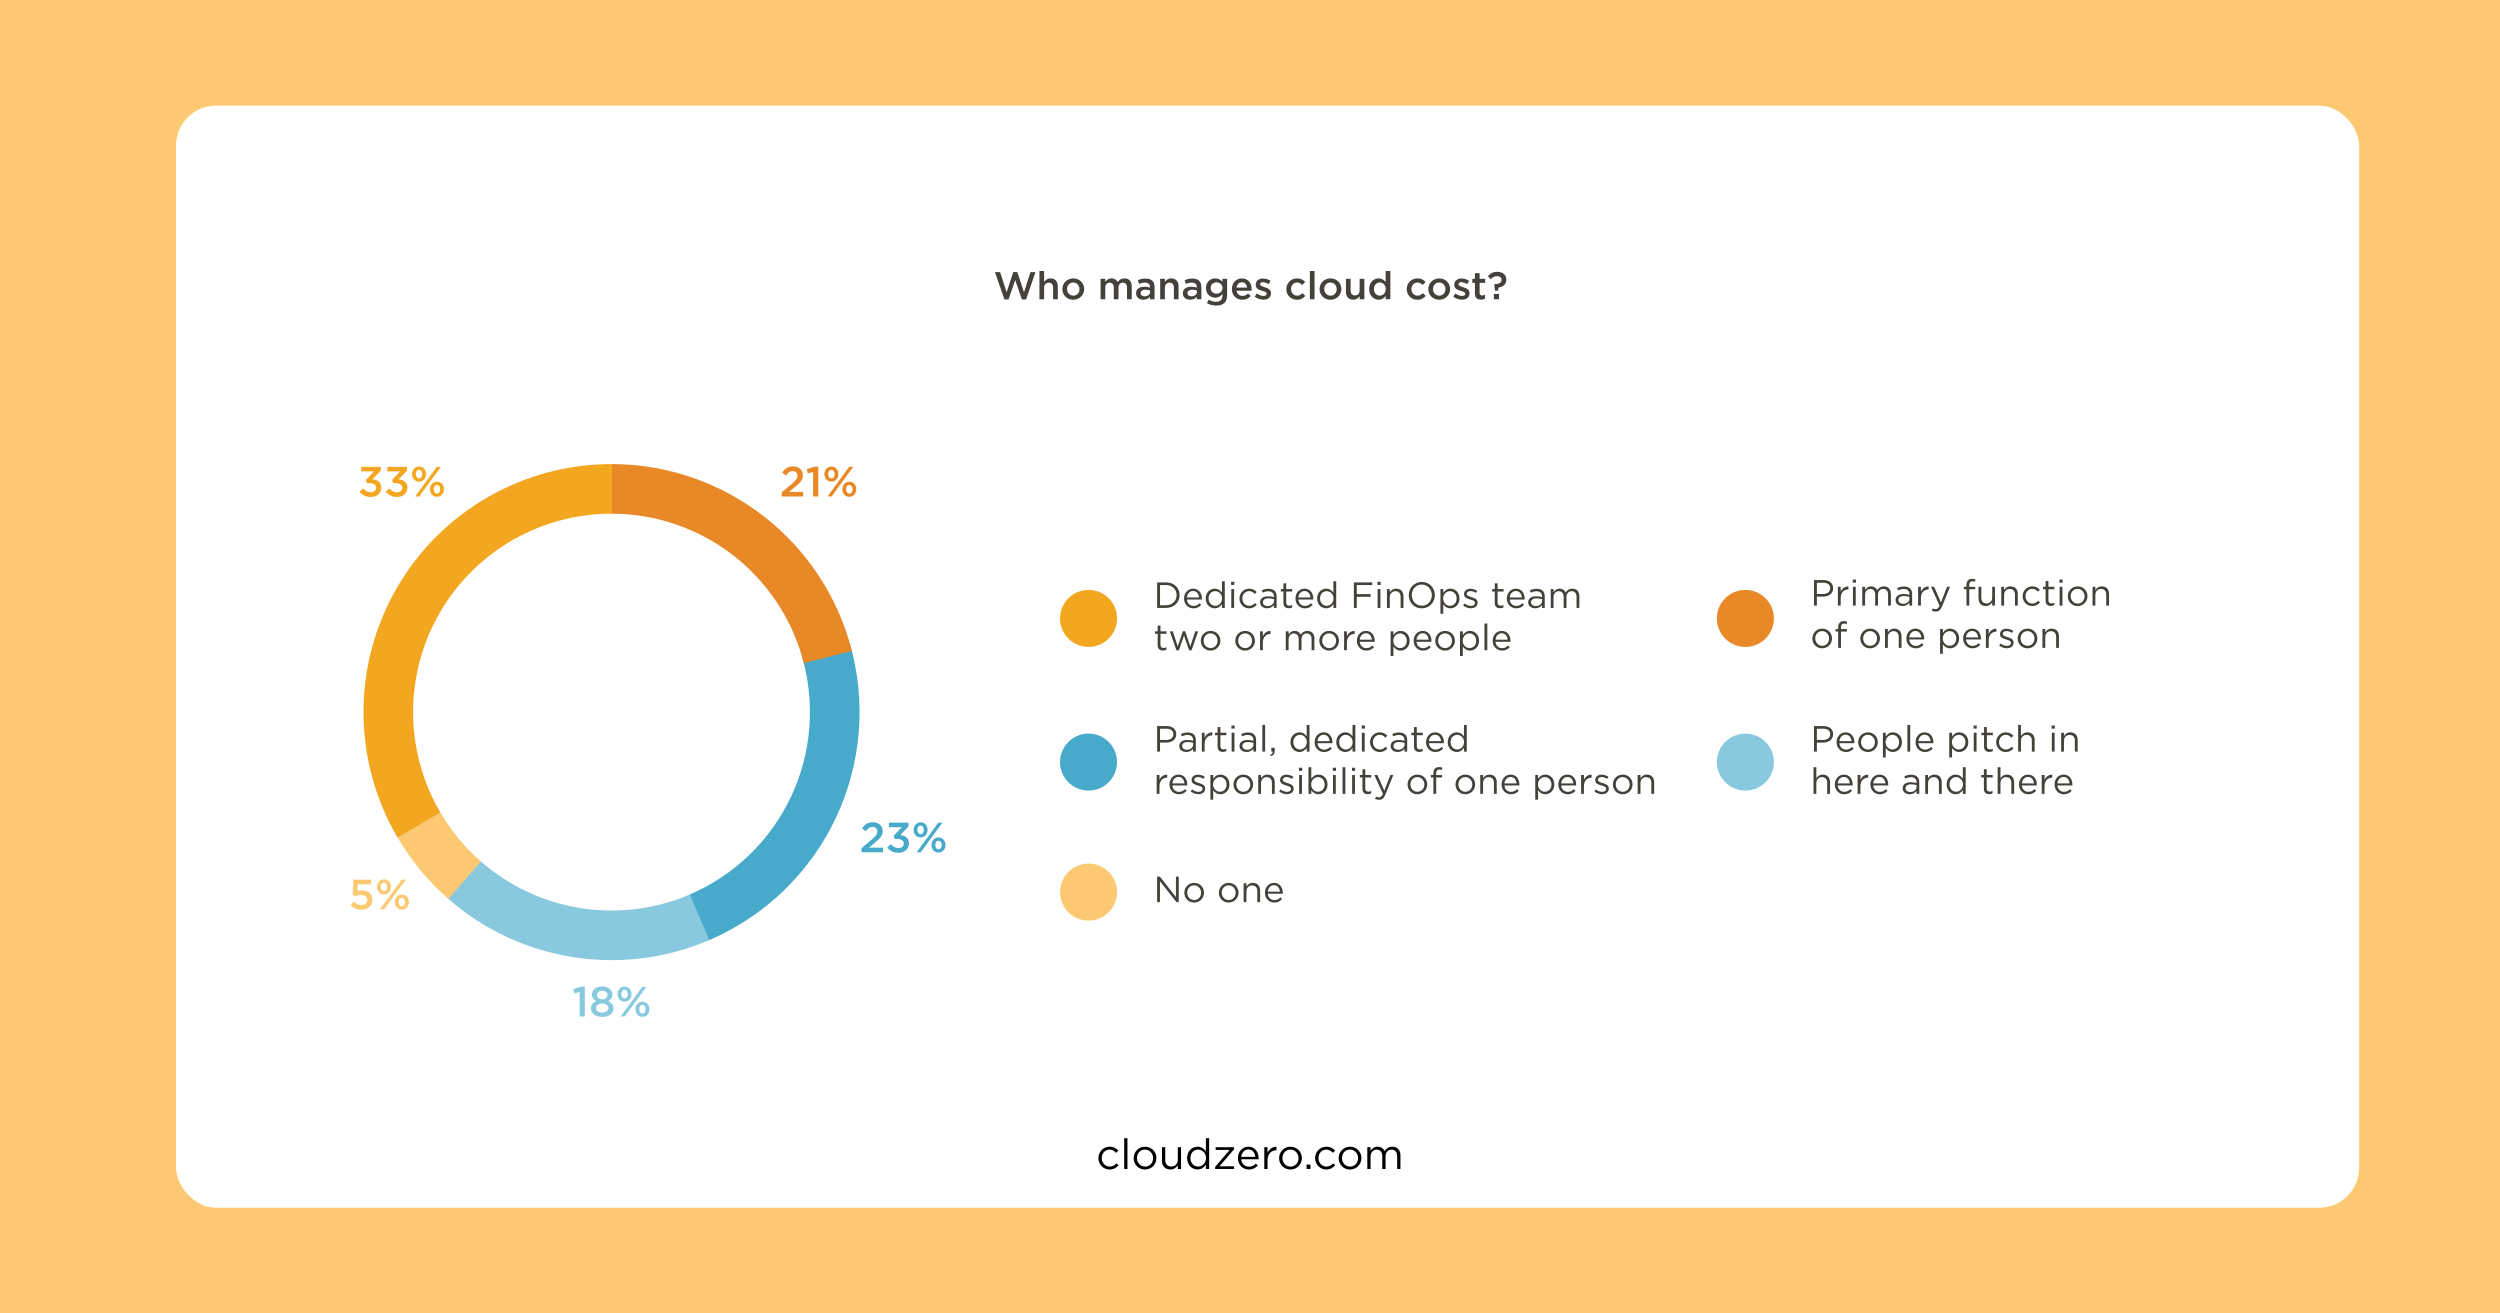
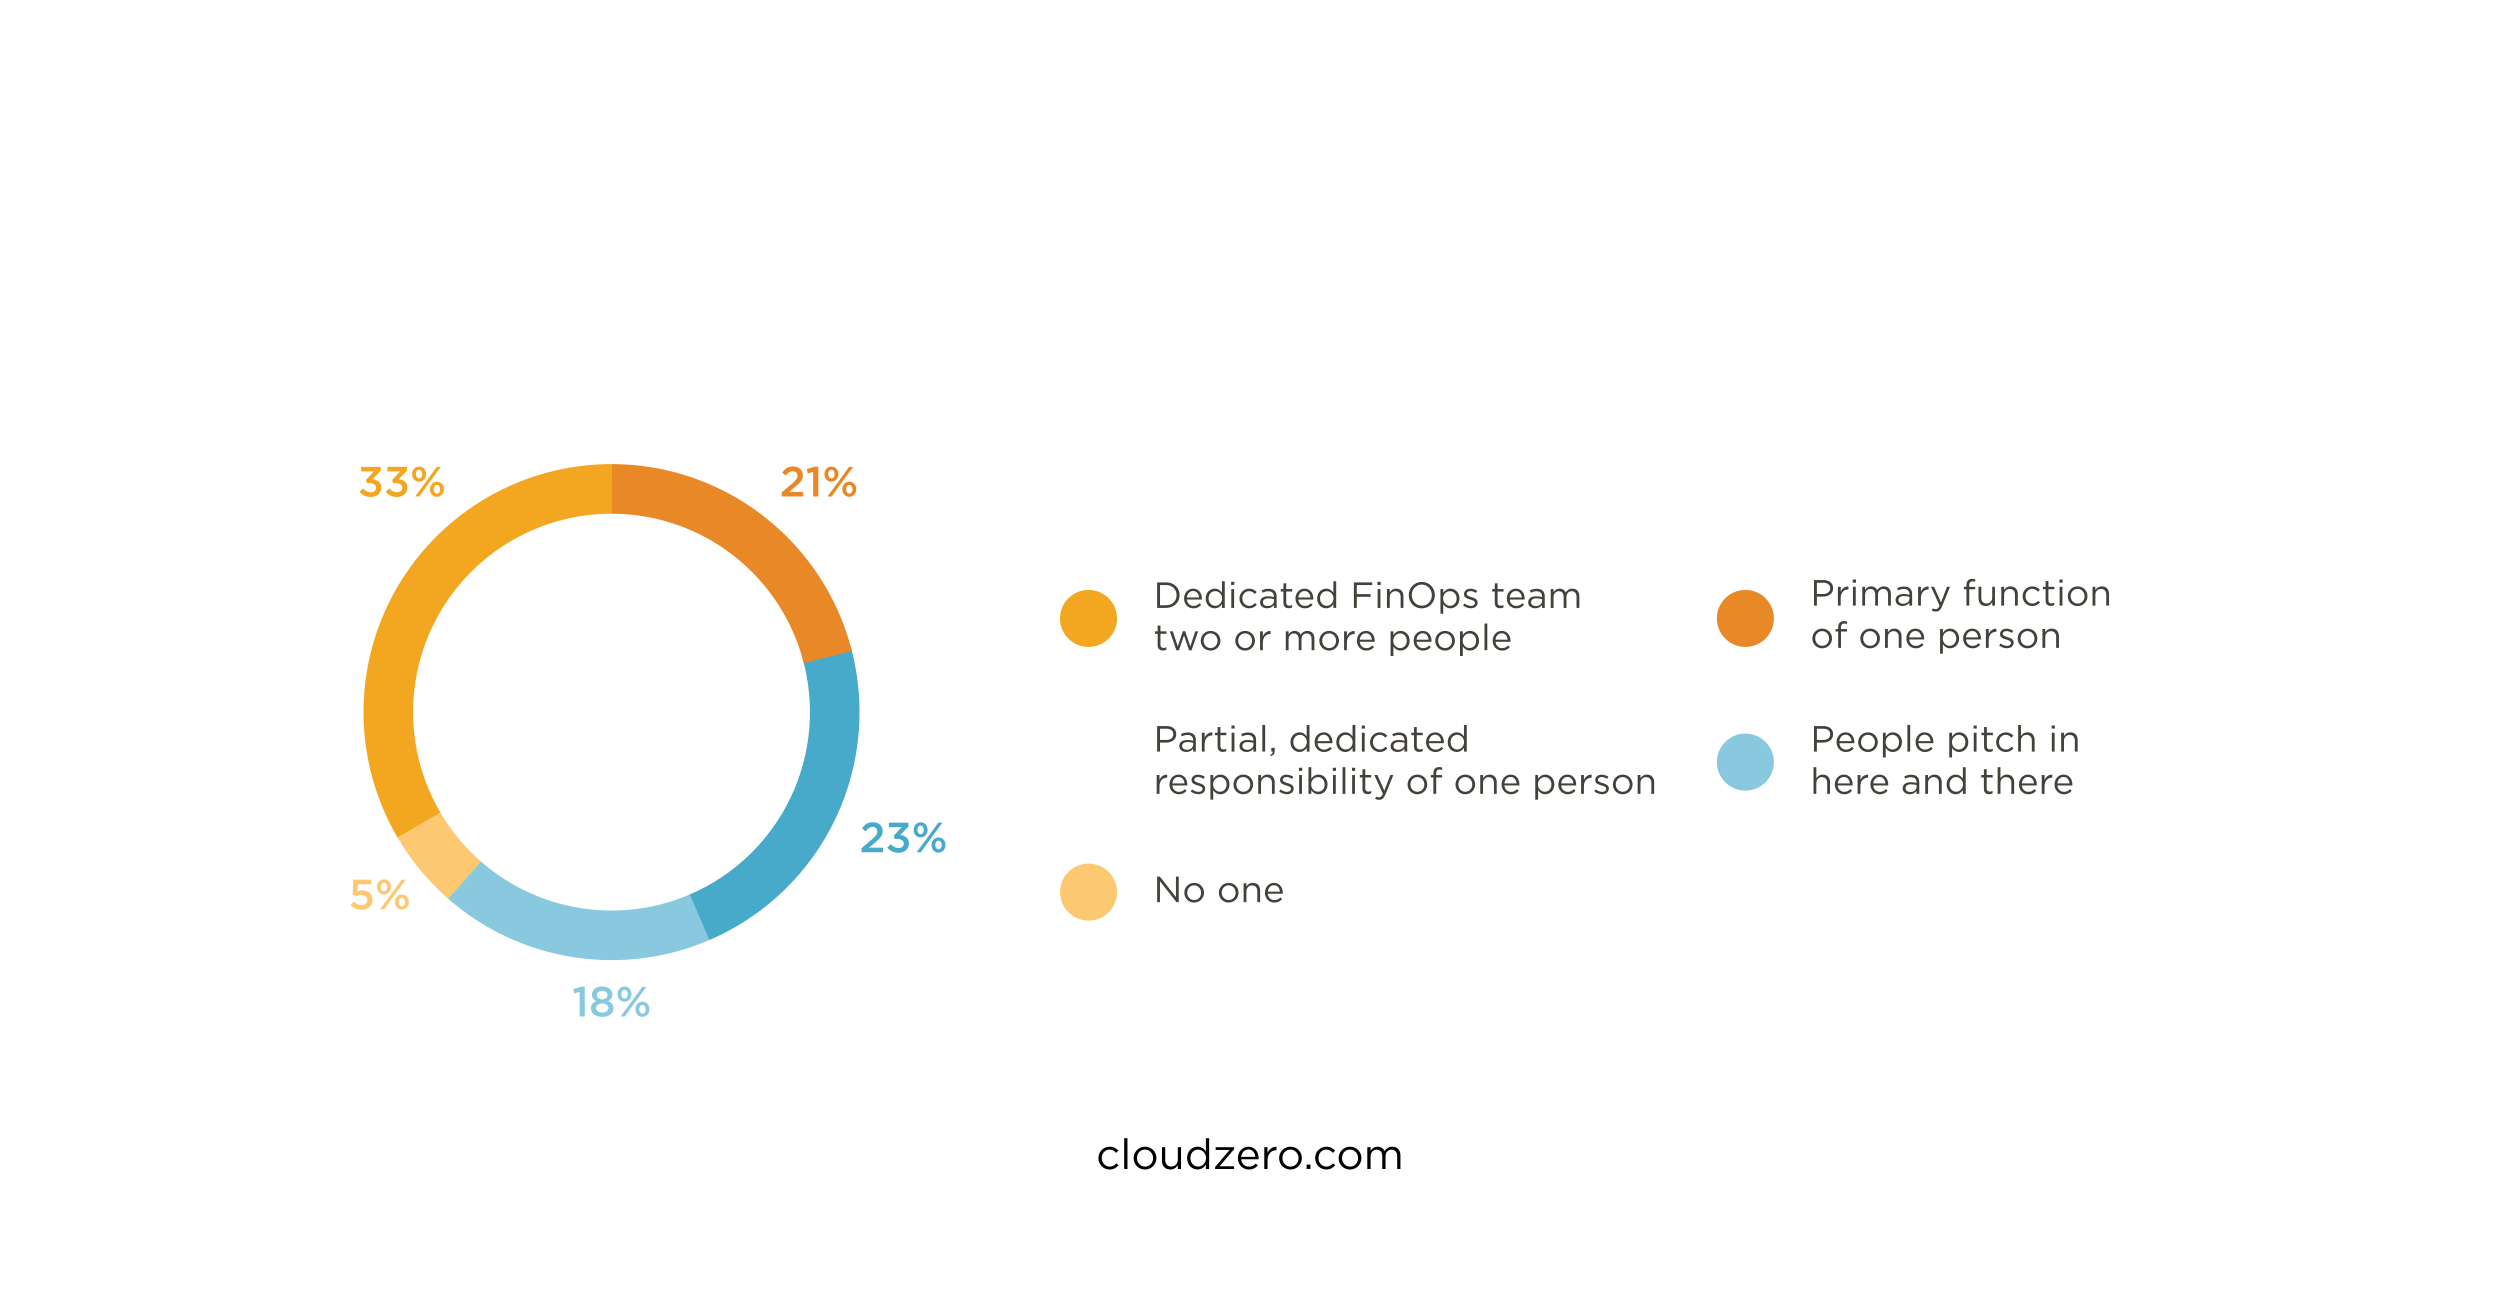
<svg xmlns="http://www.w3.org/2000/svg" width="710" height="373" viewBox="0 0 710 373" fill="none">
-   <rect width="710" height="373" fill="#FCC972" />
  <rect x="50" y="30" width="620" height="313" rx="11.374" fill="white" />
  <circle cx="495.688" cy="216.437" r="8.097" fill="#88C9DF" />
  <path d="M515.174 213.455H515.993V210.895H517.754C519.299 210.895 520.604 210.086 520.604 208.521V208.501C520.604 207.071 519.527 206.2 517.889 206.2H515.174V213.455ZM515.993 210.149V206.957H517.827C518.998 206.957 519.775 207.495 519.775 208.532V208.553C519.775 209.506 518.988 210.149 517.785 210.149H515.993ZM524.253 213.579C525.269 213.579 525.922 213.175 526.461 212.574L525.963 212.128C525.528 212.584 525.01 212.885 524.274 212.885C523.321 212.885 522.502 212.232 522.388 211.071H526.637C526.647 210.978 526.647 210.915 526.647 210.812C526.647 209.247 525.735 207.983 524.15 207.983C522.668 207.983 521.579 209.226 521.579 210.77V210.791C521.579 212.449 522.782 213.579 524.253 213.579ZM522.388 210.48C522.491 209.433 523.196 208.656 524.129 208.656C525.196 208.656 525.756 209.506 525.839 210.48H522.388ZM530.49 213.579C532.107 213.579 533.299 212.294 533.299 210.781V210.76C533.299 209.247 532.117 207.983 530.511 207.983C528.894 207.983 527.713 209.268 527.713 210.781V210.801C527.713 212.315 528.884 213.579 530.49 213.579ZM530.511 212.864C529.381 212.864 528.531 211.931 528.531 210.781V210.76C528.531 209.63 529.329 208.687 530.49 208.687C531.62 208.687 532.48 209.63 532.48 210.781V210.801C532.48 211.931 531.672 212.864 530.511 212.864ZM534.744 215.113H535.542V212.429C535.957 213.03 536.599 213.569 537.594 213.569C538.89 213.569 540.154 212.532 540.154 210.781V210.76C540.154 208.998 538.879 207.983 537.594 207.983C536.61 207.983 535.977 208.532 535.542 209.174V208.097H534.744V215.113ZM537.449 212.853C536.454 212.853 535.511 212.024 535.511 210.781V210.76C535.511 209.537 536.454 208.698 537.449 208.698C538.465 208.698 539.335 209.506 539.335 210.77V210.791C539.335 212.087 538.485 212.853 537.449 212.853ZM541.699 213.455H542.497V205.889H541.699V213.455ZM546.691 213.579C547.707 213.579 548.359 213.175 548.898 212.574L548.401 212.128C547.966 212.584 547.447 212.885 546.712 212.885C545.758 212.885 544.939 212.232 544.825 211.071H549.075C549.085 210.978 549.085 210.915 549.085 210.812C549.085 209.247 548.173 207.983 546.587 207.983C545.105 207.983 544.017 209.226 544.017 210.77V210.791C544.017 212.449 545.219 213.579 546.691 213.579ZM544.825 210.48C544.929 209.433 545.634 208.656 546.567 208.656C547.634 208.656 548.194 209.506 548.277 210.48H544.825ZM553.589 215.113H554.387V212.429C554.802 213.03 555.444 213.569 556.439 213.569C557.734 213.569 558.999 212.532 558.999 210.781V210.76C558.999 208.998 557.724 207.983 556.439 207.983C555.454 207.983 554.822 208.532 554.387 209.174V208.097H553.589V215.113ZM556.294 212.853C555.299 212.853 554.356 212.024 554.356 210.781V210.76C554.356 209.537 555.299 208.698 556.294 208.698C557.31 208.698 558.18 209.506 558.18 210.77V210.791C558.18 212.087 557.33 212.853 556.294 212.853ZM560.492 206.925H561.404V206.045H560.492V206.925ZM560.544 213.455H561.342V208.097H560.544V213.455ZM564.986 213.548C565.37 213.548 565.67 213.465 565.95 213.32V212.636C565.67 212.771 565.442 212.822 565.173 212.822C564.634 212.822 564.271 212.584 564.271 211.931V208.801H565.971V208.097H564.271V206.48H563.473V208.097H562.727V208.801H563.473V212.035C563.473 213.123 564.126 213.548 564.986 213.548ZM569.646 213.579C570.652 213.579 571.294 213.144 571.833 212.543L571.325 212.066C570.9 212.522 570.372 212.864 569.688 212.864C568.569 212.864 567.719 211.941 567.719 210.781V210.76C567.719 209.61 568.548 208.687 569.636 208.687C570.362 208.687 570.838 209.05 571.263 209.496L571.792 208.936C571.294 208.407 570.662 207.983 569.646 207.983C568.082 207.983 566.9 209.268 566.9 210.781V210.801C566.9 212.304 568.082 213.579 569.646 213.579ZM573.152 213.455H573.95V210.387C573.95 209.382 574.634 208.708 575.557 208.708C576.5 208.708 577.039 209.33 577.039 210.325V213.455H577.837V210.128C577.837 208.853 577.08 207.983 575.785 207.983C574.862 207.983 574.303 208.449 573.95 209.029V205.889H573.152V213.455ZM582.666 206.925H583.578V206.045H582.666V206.925ZM582.718 213.455H583.516V208.097H582.718V213.455ZM585.368 213.455H586.166V210.387C586.166 209.382 586.85 208.708 587.772 208.708C588.716 208.708 589.254 209.33 589.254 210.325V213.455H590.052V210.128C590.052 208.853 589.296 207.983 588 207.983C587.078 207.983 586.518 208.449 586.166 209.029V208.097H585.368V213.455ZM515.039 225.455H515.837V222.387C515.837 221.382 516.521 220.708 517.443 220.708C518.387 220.708 518.925 221.33 518.925 222.325V225.455H519.723V222.128C519.723 220.853 518.967 219.983 517.671 219.983C516.749 219.983 516.189 220.449 515.837 221.029V217.889H515.039V225.455ZM523.767 225.579C524.783 225.579 525.436 225.175 525.975 224.574L525.477 224.128C525.042 224.584 524.524 224.885 523.788 224.885C522.835 224.885 522.016 224.232 521.902 223.071H526.151C526.161 222.978 526.161 222.915 526.161 222.812C526.161 221.247 525.249 219.983 523.664 219.983C522.182 219.983 521.094 221.226 521.094 222.77V222.791C521.094 224.449 522.296 225.579 523.767 225.579ZM521.902 222.48C522.006 221.433 522.71 220.656 523.643 220.656C524.711 220.656 525.27 221.506 525.353 222.48H521.902ZM527.558 225.455H528.356V223.32C528.356 221.703 529.31 220.863 530.481 220.863H530.543V220.003C529.528 219.962 528.75 220.604 528.356 221.496V220.097H527.558V225.455ZM533.868 225.579C534.884 225.579 535.537 225.175 536.075 224.574L535.578 224.128C535.143 224.584 534.625 224.885 533.889 224.885C532.935 224.885 532.117 224.232 532.003 223.071H536.252C536.262 222.978 536.262 222.915 536.262 222.812C536.262 221.247 535.35 219.983 533.764 219.983C532.282 219.983 531.194 221.226 531.194 222.77V222.791C531.194 224.449 532.396 225.579 533.868 225.579ZM532.003 222.48C532.106 221.433 532.811 220.656 533.744 220.656C534.811 220.656 535.371 221.506 535.454 222.48H532.003ZM542.362 225.569C543.305 225.569 543.927 225.133 544.3 224.646V225.455H545.067V222.18C545.067 221.496 544.88 220.977 544.518 220.615C544.124 220.221 543.543 220.024 542.787 220.024C542.01 220.024 541.429 220.2 540.839 220.47L541.077 221.123C541.574 220.895 542.072 220.729 542.704 220.729C543.709 220.729 544.3 221.226 544.3 222.19V222.377C543.823 222.242 543.336 222.149 542.652 222.149C541.295 222.149 540.362 222.75 540.362 223.879V223.9C540.362 224.999 541.367 225.569 542.362 225.569ZM542.517 224.936C541.792 224.936 541.17 224.543 541.17 223.869V223.848C541.17 223.175 541.73 222.739 542.735 222.739C543.388 222.739 543.917 222.853 544.31 222.967V223.485C544.31 224.335 543.502 224.936 542.517 224.936ZM546.768 225.455H547.566V222.387C547.566 221.382 548.25 220.708 549.172 220.708C550.115 220.708 550.654 221.33 550.654 222.325V225.455H551.452V222.128C551.452 220.853 550.695 219.983 549.4 219.983C548.478 219.983 547.918 220.449 547.566 221.029V220.097H546.768V225.455ZM555.403 225.569C556.387 225.569 557.019 225.019 557.455 224.377V225.455H558.253V217.889H557.455V221.123C557.04 220.521 556.398 219.983 555.403 219.983C554.118 219.983 552.843 221.019 552.843 222.77V222.791C552.843 224.553 554.118 225.569 555.403 225.569ZM555.548 224.853C554.543 224.853 553.662 224.045 553.662 222.781V222.76C553.662 221.465 554.511 220.698 555.548 220.698C556.543 220.698 557.486 221.527 557.486 222.76V222.781C557.486 224.014 556.543 224.853 555.548 224.853ZM564.936 225.548C565.319 225.548 565.62 225.465 565.9 225.32V224.636C565.62 224.771 565.392 224.822 565.122 224.822C564.584 224.822 564.221 224.584 564.221 223.931V220.801H565.92V220.097H564.221V218.48H563.423V220.097H562.677V220.801H563.423V224.035C563.423 225.123 564.076 225.548 564.936 225.548ZM567.333 225.455H568.131V222.387C568.131 221.382 568.815 220.708 569.737 220.708C570.68 220.708 571.219 221.33 571.219 222.325V225.455H572.017V222.128C572.017 220.853 571.261 219.983 569.965 219.983C569.043 219.983 568.483 220.449 568.131 221.029V217.889H567.333V225.455ZM576.061 225.579C577.077 225.579 577.73 225.175 578.269 224.574L577.771 224.128C577.336 224.584 576.818 224.885 576.082 224.885C575.129 224.885 574.31 224.232 574.196 223.071H578.445C578.455 222.978 578.455 222.915 578.455 222.812C578.455 221.247 577.543 219.983 575.958 219.983C574.476 219.983 573.388 221.226 573.388 222.77V222.791C573.388 224.449 574.59 225.579 576.061 225.579ZM574.196 222.48C574.3 221.433 575.004 220.656 575.937 220.656C577.004 220.656 577.564 221.506 577.647 222.48H574.196ZM579.852 225.455H580.65V223.32C580.65 221.703 581.604 220.863 582.775 220.863H582.837V220.003C581.821 219.962 581.044 220.604 580.65 221.496V220.097H579.852V225.455ZM586.162 225.579C587.177 225.579 587.83 225.175 588.369 224.574L587.872 224.128C587.437 224.584 586.918 224.885 586.183 224.885C585.229 224.885 584.41 224.232 584.296 223.071H588.545C588.556 222.978 588.556 222.915 588.556 222.812C588.556 221.247 587.644 219.983 586.058 219.983C584.576 219.983 583.488 221.226 583.488 222.77V222.791C583.488 224.449 584.69 225.579 586.162 225.579ZM584.296 222.48C584.4 221.433 585.105 220.656 586.037 220.656C587.105 220.656 587.665 221.506 587.747 222.48H584.296Z" fill="#44413B" />
-   <circle cx="309.142" cy="216.437" r="8.097" fill="#47AACA" />
  <path d="M328.628 213.455H329.447V210.895H331.209C332.753 210.895 334.059 210.086 334.059 208.521V208.501C334.059 207.071 332.981 206.2 331.344 206.2H328.628V213.455ZM329.447 210.149V206.957H331.281C332.453 206.957 333.23 207.495 333.23 208.532V208.553C333.23 209.506 332.442 210.149 331.24 210.149H329.447ZM336.911 213.569C337.854 213.569 338.476 213.133 338.849 212.646V213.455H339.616V210.18C339.616 209.496 339.429 208.977 339.067 208.615C338.673 208.221 338.092 208.024 337.336 208.024C336.559 208.024 335.978 208.2 335.388 208.47L335.626 209.123C336.123 208.895 336.621 208.729 337.253 208.729C338.258 208.729 338.849 209.226 338.849 210.19V210.377C338.372 210.242 337.885 210.149 337.201 210.149C335.844 210.149 334.911 210.75 334.911 211.879V211.9C334.911 212.999 335.916 213.569 336.911 213.569ZM337.066 212.936C336.341 212.936 335.719 212.543 335.719 211.869V211.848C335.719 211.175 336.279 210.739 337.284 210.739C337.937 210.739 338.466 210.853 338.859 210.967V211.485C338.859 212.335 338.051 212.936 337.066 212.936ZM341.317 213.455H342.115V211.32C342.115 209.703 343.068 208.863 344.239 208.863H344.301V208.003C343.286 207.962 342.508 208.604 342.115 209.496V208.097H341.317V213.455ZM347.31 213.548C347.693 213.548 347.994 213.465 348.273 213.32V212.636C347.994 212.771 347.766 212.822 347.496 212.822C346.957 212.822 346.595 212.584 346.595 211.931V208.801H348.294V208.097H346.595V206.48H345.797V208.097H345.05V208.801H345.797V212.035C345.797 213.123 346.449 213.548 347.31 213.548ZM349.727 206.925H350.639V206.045H349.727V206.925ZM349.779 213.455H350.577V208.097H349.779V213.455ZM354.025 213.569C354.968 213.569 355.59 213.133 355.963 212.646V213.455H356.73V210.18C356.73 209.496 356.544 208.977 356.181 208.615C355.787 208.221 355.207 208.024 354.45 208.024C353.673 208.024 353.092 208.2 352.502 208.47L352.74 209.123C353.238 208.895 353.735 208.729 354.367 208.729C355.372 208.729 355.963 209.226 355.963 210.19V210.377C355.486 210.242 354.999 210.149 354.315 210.149C352.958 210.149 352.025 210.75 352.025 211.879V211.9C352.025 212.999 353.03 213.569 354.025 213.569ZM354.181 212.936C353.455 212.936 352.833 212.543 352.833 211.869V211.848C352.833 211.175 353.393 210.739 354.398 210.739C355.051 210.739 355.58 210.853 355.974 210.967V211.485C355.974 212.335 355.165 212.936 354.181 212.936ZM358.503 213.455H359.301V205.889H358.503V213.455ZM360.863 214.719C361.651 214.543 362.013 214.139 362.013 213.299V212.366H361.06V213.455H361.433C361.475 213.9 361.257 214.17 360.739 214.356L360.863 214.719ZM369.05 213.569C370.034 213.569 370.666 213.019 371.102 212.377V213.455H371.9V205.889H371.102V209.123C370.687 208.521 370.044 207.983 369.05 207.983C367.764 207.983 366.49 209.019 366.49 210.77V210.791C366.49 212.553 367.764 213.569 369.05 213.569ZM369.195 212.853C368.189 212.853 367.308 212.045 367.308 210.781V210.76C367.308 209.465 368.158 208.698 369.195 208.698C370.19 208.698 371.133 209.527 371.133 210.76V210.781C371.133 212.014 370.19 212.853 369.195 212.853ZM376.025 213.579C377.041 213.579 377.693 213.175 378.232 212.574L377.735 212.128C377.3 212.584 376.781 212.885 376.046 212.885C375.092 212.885 374.273 212.232 374.159 211.071H378.409C378.419 210.978 378.419 210.915 378.419 210.812C378.419 209.247 377.507 207.983 375.921 207.983C374.439 207.983 373.351 209.226 373.351 210.77V210.791C373.351 212.449 374.553 213.579 376.025 213.579ZM374.159 210.48C374.263 209.433 374.968 208.656 375.901 208.656C376.968 208.656 377.528 209.506 377.611 210.48H374.159ZM382.065 213.569C383.049 213.569 383.682 213.019 384.117 212.377V213.455H384.915V205.889H384.117V209.123C383.702 208.521 383.06 207.983 382.065 207.983C380.78 207.983 379.505 209.019 379.505 210.77V210.791C379.505 212.553 380.78 213.569 382.065 213.569ZM382.21 212.853C381.205 212.853 380.324 212.045 380.324 210.781V210.76C380.324 209.465 381.174 208.698 382.21 208.698C383.205 208.698 384.148 209.527 384.148 210.76V210.781C384.148 212.014 383.205 212.853 382.21 212.853ZM386.719 206.925H387.631V206.045H386.719V206.925ZM386.771 213.455H387.569V208.097H386.771V213.455ZM391.835 213.579C392.84 213.579 393.483 213.144 394.022 212.543L393.514 212.066C393.089 212.522 392.561 212.864 391.877 212.864C390.757 212.864 389.908 211.941 389.908 210.781V210.76C389.908 209.61 390.737 208.687 391.825 208.687C392.55 208.687 393.027 209.05 393.452 209.496L393.98 208.936C393.483 208.407 392.851 207.983 391.835 207.983C390.27 207.983 389.089 209.268 389.089 210.781V210.801C389.089 212.304 390.27 213.579 391.835 213.579ZM396.937 213.569C397.88 213.569 398.502 213.133 398.875 212.646V213.455H399.642V210.18C399.642 209.496 399.455 208.977 399.093 208.615C398.699 208.221 398.119 208.024 397.362 208.024C396.585 208.024 396.004 208.2 395.414 208.47L395.652 209.123C396.149 208.895 396.647 208.729 397.279 208.729C398.284 208.729 398.875 209.226 398.875 210.19V210.377C398.398 210.242 397.911 210.149 397.227 210.149C395.87 210.149 394.937 210.75 394.937 211.879V211.9C394.937 212.999 395.942 213.569 396.937 213.569ZM397.093 212.936C396.367 212.936 395.745 212.543 395.745 211.869V211.848C395.745 211.175 396.305 210.739 397.31 210.739C397.963 210.739 398.492 210.853 398.885 210.967V211.485C398.885 212.335 398.077 212.936 397.093 212.936ZM403.085 213.548C403.468 213.548 403.769 213.465 404.049 213.32V212.636C403.769 212.771 403.541 212.822 403.272 212.822C402.733 212.822 402.37 212.584 402.37 211.931V208.801H404.07V208.097H402.37V206.48H401.572V208.097H400.826V208.801H401.572V212.035C401.572 213.123 402.225 213.548 403.085 213.548ZM407.672 213.579C408.688 213.579 409.341 213.175 409.88 212.574L409.382 212.128C408.947 212.584 408.429 212.885 407.693 212.885C406.74 212.885 405.921 212.232 405.807 211.071H410.056C410.066 210.978 410.066 210.915 410.066 210.812C410.066 209.247 409.154 207.983 407.569 207.983C406.087 207.983 404.999 209.226 404.999 210.77V210.791C404.999 212.449 406.201 213.579 407.672 213.579ZM405.807 210.48C405.911 209.433 406.615 208.656 407.548 208.656C408.616 208.656 409.175 209.506 409.258 210.48H405.807ZM413.712 213.569C414.697 213.569 415.329 213.019 415.764 212.377V213.455H416.562V205.889H415.764V209.123C415.35 208.521 414.707 207.983 413.712 207.983C412.427 207.983 411.153 209.019 411.153 210.77V210.791C411.153 212.553 412.427 213.569 413.712 213.569ZM413.857 212.853C412.852 212.853 411.971 212.045 411.971 210.781V210.76C411.971 209.465 412.821 208.698 413.857 208.698C414.852 208.698 415.795 209.527 415.795 210.76V210.781C415.795 212.014 414.852 212.853 413.857 212.853ZM328.494 225.455H329.292V223.32C329.292 221.703 330.245 220.863 331.416 220.863H331.478V220.003C330.463 219.962 329.685 220.604 329.292 221.496V220.097H328.494V225.455ZM334.803 225.579C335.819 225.579 336.472 225.175 337.011 224.574L336.513 224.128C336.078 224.584 335.56 224.885 334.824 224.885C333.87 224.885 333.052 224.232 332.938 223.071H337.187C337.197 222.978 337.197 222.915 337.197 222.812C337.197 221.247 336.285 219.983 334.7 219.983C333.218 219.983 332.129 221.226 332.129 222.77V222.791C332.129 224.449 333.332 225.579 334.803 225.579ZM332.938 222.48C333.041 221.433 333.746 220.656 334.679 220.656C335.746 220.656 336.306 221.506 336.389 222.48H332.938ZM340.366 225.558C341.434 225.558 342.273 224.967 342.273 223.952V223.931C342.273 222.967 341.382 222.646 340.553 222.397C339.838 222.18 339.174 221.983 339.174 221.475V221.454C339.174 221.009 339.579 220.677 340.211 220.677C340.729 220.677 341.299 220.874 341.796 221.195L342.159 220.594C341.61 220.231 340.884 220.003 340.232 220.003C339.174 220.003 338.408 220.615 338.408 221.537V221.558C338.408 222.542 339.34 222.833 340.18 223.071C340.884 223.268 341.517 223.475 341.517 224.014V224.035C341.517 224.553 341.05 224.885 340.408 224.885C339.776 224.885 339.133 224.636 338.553 224.201L338.148 224.771C338.75 225.258 339.599 225.558 340.366 225.558ZM343.756 227.113H344.554V224.429C344.968 225.03 345.611 225.569 346.606 225.569C347.901 225.569 349.166 224.532 349.166 222.781V222.76C349.166 220.998 347.891 219.983 346.606 219.983C345.621 219.983 344.989 220.532 344.554 221.174V220.097H343.756V227.113ZM346.461 224.853C345.466 224.853 344.523 224.024 344.523 222.781V222.76C344.523 221.537 345.466 220.698 346.461 220.698C347.476 220.698 348.347 221.506 348.347 222.77V222.791C348.347 224.087 347.497 224.853 346.461 224.853ZM353.084 225.579C354.7 225.579 355.892 224.294 355.892 222.781V222.76C355.892 221.247 354.711 219.983 353.104 219.983C351.488 219.983 350.306 221.268 350.306 222.781V222.801C350.306 224.315 351.477 225.579 353.084 225.579ZM353.104 224.864C351.975 224.864 351.125 223.931 351.125 222.781V222.76C351.125 221.63 351.923 220.687 353.084 220.687C354.213 220.687 355.073 221.63 355.073 222.781V222.801C355.073 223.931 354.265 224.864 353.104 224.864ZM357.338 225.455H358.136V222.387C358.136 221.382 358.82 220.708 359.742 220.708C360.685 220.708 361.224 221.33 361.224 222.325V225.455H362.022V222.128C362.022 220.853 361.266 219.983 359.97 219.983C359.048 219.983 358.488 220.449 358.136 221.029V220.097H357.338V225.455ZM365.496 225.558C366.564 225.558 367.403 224.967 367.403 223.952V223.931C367.403 222.967 366.512 222.646 365.683 222.397C364.968 222.18 364.304 221.983 364.304 221.475V221.454C364.304 221.009 364.708 220.677 365.341 220.677C365.859 220.677 366.429 220.874 366.926 221.195L367.289 220.594C366.74 220.231 366.014 220.003 365.361 220.003C364.304 220.003 363.537 220.615 363.537 221.537V221.558C363.537 222.542 364.47 222.833 365.31 223.071C366.014 223.268 366.646 223.475 366.646 224.014V224.035C366.646 224.553 366.18 224.885 365.538 224.885C364.905 224.885 364.263 224.636 363.682 224.201L363.278 224.771C363.879 225.258 364.729 225.558 365.496 225.558ZM368.906 218.925H369.818V218.045H368.906V218.925ZM368.958 225.455H369.756V220.097H368.958V225.455ZM374.458 225.569C375.753 225.569 377.018 224.532 377.018 222.781V222.76C377.018 220.998 375.743 219.983 374.458 219.983C373.473 219.983 372.841 220.532 372.406 221.174V217.889H371.608V225.455H372.406V224.429C372.821 225.03 373.463 225.569 374.458 225.569ZM374.313 224.853C373.318 224.853 372.375 224.024 372.375 222.781V222.76C372.375 221.537 373.318 220.698 374.313 220.698C375.329 220.698 376.199 221.506 376.199 222.77V222.791C376.199 224.087 375.349 224.853 374.313 224.853ZM378.511 218.925H379.423V218.045H378.511V218.925ZM378.563 225.455H379.361V220.097H378.563V225.455ZM381.285 225.455H382.083V217.889H381.285V225.455ZM383.956 218.925H384.868V218.045H383.956V218.925ZM384.008 225.455H384.806V220.097H384.008V225.455ZM388.45 225.548C388.834 225.548 389.134 225.465 389.414 225.32V224.636C389.134 224.771 388.906 224.822 388.637 224.822C388.098 224.822 387.735 224.584 387.735 223.931V220.801H389.435V220.097H387.735V218.48H386.937V220.097H386.191V220.801H386.937V224.035C386.937 225.123 387.59 225.548 388.45 225.548ZM393.138 224.563L391.19 220.097H390.309L392.744 225.434C392.423 226.19 392.122 226.439 391.646 226.439C391.304 226.439 391.065 226.377 390.806 226.242L390.537 226.874C390.899 227.051 391.231 227.144 391.677 227.144C392.485 227.144 393.003 226.74 393.459 225.631L395.708 220.097H394.858L393.138 224.563ZM402.523 225.579C404.14 225.579 405.332 224.294 405.332 222.781V222.76C405.332 221.247 404.151 219.983 402.544 219.983C400.927 219.983 399.746 221.268 399.746 222.781V222.801C399.746 224.315 400.917 225.579 402.523 225.579ZM402.544 224.864C401.415 224.864 400.565 223.931 400.565 222.781V222.76C400.565 221.63 401.363 220.687 402.523 220.687C403.653 220.687 404.513 221.63 404.513 222.781V222.801C404.513 223.931 403.705 224.864 402.544 224.864ZM407.078 225.455H407.876V220.801H409.565V220.117H407.866V219.682C407.866 218.915 408.177 218.542 408.798 218.542C409.068 218.542 409.286 218.594 409.576 218.677V217.982C409.317 217.889 409.068 217.848 408.695 217.848C408.208 217.848 407.814 217.993 407.544 218.262C407.244 218.563 407.078 219.029 407.078 219.641V220.107H406.342V220.801H407.078V225.455ZM416.136 225.579C417.753 225.579 418.944 224.294 418.944 222.781V222.76C418.944 221.247 417.763 219.983 416.157 219.983C414.54 219.983 413.358 221.268 413.358 222.781V222.801C413.358 224.315 414.529 225.579 416.136 225.579ZM416.157 224.864C415.027 224.864 414.177 223.931 414.177 222.781V222.76C414.177 221.63 414.975 220.687 416.136 220.687C417.265 220.687 418.126 221.63 418.126 222.781V222.801C418.126 223.931 417.317 224.864 416.157 224.864ZM420.39 225.455H421.188V222.387C421.188 221.382 421.872 220.708 422.794 220.708C423.737 220.708 424.276 221.33 424.276 222.325V225.455H425.074V222.128C425.074 220.853 424.318 219.983 423.022 219.983C422.1 219.983 421.54 220.449 421.188 221.029V220.097H420.39V225.455ZM429.118 225.579C430.134 225.579 430.787 225.175 431.326 224.574L430.828 224.128C430.393 224.584 429.875 224.885 429.139 224.885C428.186 224.885 427.367 224.232 427.253 223.071H431.502C431.512 222.978 431.512 222.915 431.512 222.812C431.512 221.247 430.6 219.983 429.015 219.983C427.533 219.983 426.444 221.226 426.444 222.77V222.791C426.444 224.449 427.647 225.579 429.118 225.579ZM427.253 222.48C427.356 221.433 428.061 220.656 428.994 220.656C430.061 220.656 430.621 221.506 430.704 222.48H427.253ZM436.016 227.113H436.814V224.429C437.229 225.03 437.871 225.569 438.866 225.569C440.162 225.569 441.426 224.532 441.426 222.781V222.76C441.426 220.998 440.151 219.983 438.866 219.983C437.882 219.983 437.25 220.532 436.814 221.174V220.097H436.016V227.113ZM438.721 224.853C437.726 224.853 436.783 224.024 436.783 222.781V222.76C436.783 221.537 437.726 220.698 438.721 220.698C439.737 220.698 440.607 221.506 440.607 222.77V222.791C440.607 224.087 439.758 224.853 438.721 224.853ZM445.241 225.579C446.256 225.579 446.909 225.175 447.448 224.574L446.951 224.128C446.515 224.584 445.997 224.885 445.261 224.885C444.308 224.885 443.489 224.232 443.375 223.071H447.624C447.635 222.978 447.635 222.915 447.635 222.812C447.635 221.247 446.723 219.983 445.137 219.983C443.655 219.983 442.567 221.226 442.567 222.77V222.791C442.567 224.449 443.769 225.579 445.241 225.579ZM443.375 222.48C443.479 221.433 444.184 220.656 445.116 220.656C446.184 220.656 446.743 221.506 446.826 222.48H443.375ZM449.032 225.455H449.83V223.32C449.83 221.703 450.783 220.863 451.954 220.863H452.016V220.003C451.001 219.962 450.223 220.604 449.83 221.496V220.097H449.032V225.455ZM455.004 225.558C456.071 225.558 456.911 224.967 456.911 223.952V223.931C456.911 222.967 456.02 222.646 455.19 222.397C454.475 222.18 453.812 221.983 453.812 221.475V221.454C453.812 221.009 454.216 220.677 454.848 220.677C455.367 220.677 455.937 220.874 456.434 221.195L456.797 220.594C456.248 220.231 455.522 220.003 454.869 220.003C453.812 220.003 453.045 220.615 453.045 221.537V221.558C453.045 222.542 453.978 222.833 454.817 223.071C455.522 223.268 456.154 223.475 456.154 224.014V224.035C456.154 224.553 455.688 224.885 455.045 224.885C454.413 224.885 453.771 224.636 453.19 224.201L452.786 224.771C453.387 225.258 454.237 225.558 455.004 225.558ZM460.839 225.579C462.456 225.579 463.648 224.294 463.648 222.781V222.76C463.648 221.247 462.466 219.983 460.86 219.983C459.243 219.983 458.062 221.268 458.062 222.781V222.801C458.062 224.315 459.233 225.579 460.839 225.579ZM460.86 224.864C459.73 224.864 458.88 223.931 458.88 222.781V222.76C458.88 221.63 459.678 220.687 460.839 220.687C461.969 220.687 462.829 221.63 462.829 222.781V222.801C462.829 223.931 462.021 224.864 460.86 224.864ZM465.093 225.455H465.891V222.387C465.891 221.382 466.575 220.708 467.498 220.708C468.441 220.708 468.98 221.33 468.98 222.325V225.455H469.778V222.128C469.778 220.853 469.021 219.983 467.726 219.983C466.803 219.983 466.244 220.449 465.891 221.029V220.097H465.093V225.455Z" fill="#44413B" />
  <circle cx="495.688" cy="175.631" r="8.097" fill="#E88826" />
  <path d="M515.174 172H515.993V169.44H517.754C519.299 169.44 520.604 168.632 520.604 167.067V167.046C520.604 165.616 519.527 164.745 517.889 164.745H515.174V172ZM515.993 168.694V165.502H517.827C518.998 165.502 519.775 166.041 519.775 167.077V167.098C519.775 168.051 518.988 168.694 517.785 168.694H515.993ZM521.962 172H522.76V169.865C522.76 168.248 523.713 167.409 524.884 167.409H524.946V166.549C523.931 166.507 523.154 167.15 522.76 168.041V166.642H521.962V172ZM526.183 165.471H527.095V164.59H526.183V165.471ZM526.234 172H527.032V166.642H526.234V172ZM528.884 172H529.682V168.943C529.682 167.958 530.325 167.253 531.175 167.253C532.024 167.253 532.553 167.844 532.553 168.849V172H533.351V168.912C533.351 167.855 534.014 167.253 534.823 167.253C535.693 167.253 536.211 167.834 536.211 168.87V172H537.009V168.684C537.009 167.357 536.253 166.528 535.02 166.528C534.087 166.528 533.517 167.005 533.133 167.595C532.843 166.994 532.284 166.528 531.413 166.528C530.511 166.528 530.035 167.015 529.682 167.544V166.642H528.884V172ZM540.338 172.114C541.281 172.114 541.903 171.679 542.276 171.192V172H543.043V168.725C543.043 168.041 542.856 167.523 542.494 167.16C542.1 166.766 541.519 166.569 540.763 166.569C539.986 166.569 539.405 166.746 538.814 167.015L539.053 167.668C539.55 167.44 540.048 167.274 540.68 167.274C541.685 167.274 542.276 167.772 542.276 168.735V168.922C541.799 168.787 541.312 168.694 540.628 168.694C539.27 168.694 538.338 169.295 538.338 170.425V170.445C538.338 171.544 539.343 172.114 540.338 172.114ZM540.493 171.482C539.768 171.482 539.146 171.088 539.146 170.414V170.394C539.146 169.72 539.706 169.285 540.711 169.285C541.364 169.285 541.892 169.399 542.286 169.513V170.031C542.286 170.881 541.478 171.482 540.493 171.482ZM544.743 172H545.541V169.865C545.541 168.248 546.495 167.409 547.666 167.409H547.728V166.549C546.713 166.507 545.935 167.15 545.541 168.041V166.642H544.743V172ZM551.234 171.109L549.286 166.642H548.405L550.84 171.979C550.519 172.736 550.218 172.985 549.742 172.985C549.4 172.985 549.161 172.922 548.902 172.788L548.633 173.42C548.995 173.596 549.327 173.689 549.773 173.689C550.581 173.689 551.099 173.285 551.555 172.176L553.804 166.642H552.954L551.234 171.109ZM558.474 172H559.272V167.347H560.962V166.663H559.262V166.227C559.262 165.461 559.573 165.087 560.195 165.087C560.464 165.087 560.682 165.139 560.972 165.222V164.528C560.713 164.435 560.464 164.393 560.091 164.393C559.604 164.393 559.21 164.538 558.941 164.808C558.64 165.108 558.474 165.575 558.474 166.186V166.652H557.738V167.347H558.474V172ZM563.948 172.114C564.871 172.114 565.42 171.648 565.783 171.067V172H566.57V166.642H565.783V169.71C565.783 170.715 565.088 171.389 564.176 171.389C563.233 171.389 562.694 170.767 562.694 169.772V166.642H561.896V169.969C561.896 171.243 562.653 172.114 563.948 172.114ZM568.365 172H569.163V168.932C569.163 167.927 569.847 167.253 570.77 167.253C571.713 167.253 572.252 167.875 572.252 168.87V172H573.05V168.673C573.05 167.399 572.293 166.528 570.998 166.528C570.075 166.528 569.516 166.994 569.163 167.575V166.642H568.365V172ZM577.166 172.124C578.171 172.124 578.814 171.689 579.353 171.088L578.845 170.611C578.42 171.067 577.892 171.409 577.208 171.409C576.088 171.409 575.239 170.487 575.239 169.326V169.305C575.239 168.155 576.068 167.233 577.156 167.233C577.881 167.233 578.358 167.595 578.783 168.041L579.311 167.481C578.814 166.953 578.182 166.528 577.166 166.528C575.601 166.528 574.42 167.813 574.42 169.326V169.347C574.42 170.85 575.601 172.124 577.166 172.124ZM582.465 172.093C582.848 172.093 583.149 172.01 583.429 171.865V171.181C583.149 171.316 582.921 171.368 582.652 171.368C582.113 171.368 581.75 171.129 581.75 170.477V167.347H583.45V166.642H581.75V165.025H580.952V166.642H580.206V167.347H580.952V170.58C580.952 171.668 581.605 172.093 582.465 172.093ZM584.883 165.471H585.795V164.59H584.883V165.471ZM584.935 172H585.733V166.642H584.935V172ZM590.03 172.124C591.647 172.124 592.839 170.839 592.839 169.326V169.305C592.839 167.792 591.657 166.528 590.051 166.528C588.434 166.528 587.253 167.813 587.253 169.326V169.347C587.253 170.86 588.424 172.124 590.03 172.124ZM590.051 171.409C588.921 171.409 588.072 170.477 588.072 169.326V169.305C588.072 168.176 588.87 167.233 590.03 167.233C591.16 167.233 592.02 168.176 592.02 169.326V169.347C592.02 170.477 591.212 171.409 590.051 171.409ZM594.284 172H595.082V168.932C595.082 167.927 595.766 167.253 596.689 167.253C597.632 167.253 598.171 167.875 598.171 168.87V172H598.969V168.673C598.969 167.399 598.212 166.528 596.917 166.528C595.994 166.528 595.435 166.994 595.082 167.575V166.642H594.284V172ZM517.485 184.124C519.102 184.124 520.293 182.839 520.293 181.326V181.305C520.293 179.792 519.112 178.528 517.506 178.528C515.889 178.528 514.707 179.813 514.707 181.326V181.347C514.707 182.86 515.879 184.124 517.485 184.124ZM517.506 183.409C516.376 183.409 515.526 182.477 515.526 181.326V181.305C515.526 180.176 516.324 179.233 517.485 179.233C518.615 179.233 519.475 180.176 519.475 181.326V181.347C519.475 182.477 518.666 183.409 517.506 183.409ZM522.04 184H522.838V179.347H524.527V178.663H522.827V178.227C522.827 177.461 523.138 177.087 523.76 177.087C524.029 177.087 524.247 177.139 524.537 177.222V176.528C524.278 176.435 524.029 176.393 523.656 176.393C523.169 176.393 522.775 176.538 522.506 176.808C522.205 177.108 522.04 177.575 522.04 178.186V178.652H521.304V179.347H522.04V184ZM531.097 184.124C532.714 184.124 533.906 182.839 533.906 181.326V181.305C533.906 179.792 532.724 178.528 531.118 178.528C529.501 178.528 528.32 179.813 528.32 181.326V181.347C528.32 182.86 529.491 184.124 531.097 184.124ZM531.118 183.409C529.988 183.409 529.139 182.477 529.139 181.326V181.305C529.139 180.176 529.937 179.233 531.097 179.233C532.227 179.233 533.087 180.176 533.087 181.326V181.347C533.087 182.477 532.279 183.409 531.118 183.409ZM535.351 184H536.149V180.932C536.149 179.927 536.833 179.253 537.756 179.253C538.699 179.253 539.238 179.875 539.238 180.87V184H540.036V180.673C540.036 179.399 539.279 178.528 537.984 178.528C537.061 178.528 536.502 178.994 536.149 179.575V178.642H535.351V184ZM544.08 184.124C545.095 184.124 545.748 183.72 546.287 183.119L545.79 182.673C545.355 183.129 544.836 183.43 544.101 183.43C543.147 183.43 542.328 182.777 542.214 181.616H546.463C546.474 181.523 546.474 181.461 546.474 181.357C546.474 179.792 545.562 178.528 543.976 178.528C542.494 178.528 541.406 179.772 541.406 181.316V181.337C541.406 182.995 542.608 184.124 544.08 184.124ZM542.214 181.026C542.318 179.979 543.023 179.202 543.955 179.202C545.023 179.202 545.583 180.051 545.665 181.026H542.214ZM550.978 185.658H551.776V182.974C552.19 183.575 552.833 184.114 553.828 184.114C555.123 184.114 556.388 183.078 556.388 181.326V181.305C556.388 179.544 555.113 178.528 553.828 178.528C552.843 178.528 552.211 179.077 551.776 179.72V178.642H550.978V185.658ZM553.683 183.399C552.688 183.399 551.745 182.57 551.745 181.326V181.305C551.745 180.083 552.688 179.243 553.683 179.243C554.698 179.243 555.569 180.051 555.569 181.316V181.337C555.569 182.632 554.719 183.399 553.683 183.399ZM560.202 184.124C561.218 184.124 561.871 183.72 562.41 183.119L561.912 182.673C561.477 183.129 560.959 183.43 560.223 183.43C559.269 183.43 558.451 182.777 558.337 181.616H562.586C562.596 181.523 562.596 181.461 562.596 181.357C562.596 179.792 561.684 178.528 560.098 178.528C558.616 178.528 557.528 179.772 557.528 181.316V181.337C557.528 182.995 558.73 184.124 560.202 184.124ZM558.337 181.026C558.44 179.979 559.145 179.202 560.078 179.202C561.145 179.202 561.705 180.051 561.788 181.026H558.337ZM563.993 184H564.791V181.865C564.791 180.248 565.745 179.409 566.916 179.409H566.978V178.549C565.962 178.507 565.185 179.15 564.791 180.041V178.642H563.993V184ZM569.965 184.104C571.033 184.104 571.872 183.513 571.872 182.497V182.477C571.872 181.513 570.981 181.191 570.152 180.943C569.437 180.725 568.774 180.528 568.774 180.02V180C568.774 179.554 569.178 179.222 569.81 179.222C570.328 179.222 570.898 179.419 571.396 179.741L571.758 179.139C571.209 178.777 570.484 178.549 569.831 178.549C568.774 178.549 568.007 179.16 568.007 180.083V180.103C568.007 181.088 568.939 181.378 569.779 181.616C570.484 181.813 571.116 182.021 571.116 182.559V182.58C571.116 183.098 570.649 183.43 570.007 183.43C569.375 183.43 568.732 183.181 568.152 182.746L567.748 183.316C568.349 183.803 569.198 184.104 569.965 184.104ZM575.801 184.124C577.417 184.124 578.609 182.839 578.609 181.326V181.305C578.609 179.792 577.428 178.528 575.821 178.528C574.205 178.528 573.023 179.813 573.023 181.326V181.347C573.023 182.86 574.194 184.124 575.801 184.124ZM575.821 183.409C574.692 183.409 573.842 182.477 573.842 181.326V181.305C573.842 180.176 574.64 179.233 575.801 179.233C576.93 179.233 577.79 180.176 577.79 181.326V181.347C577.79 182.477 576.982 183.409 575.821 183.409ZM580.055 184H580.853V180.932C580.853 179.927 581.537 179.253 582.459 179.253C583.402 179.253 583.941 179.875 583.941 180.87V184H584.739V180.673C584.739 179.399 583.983 178.528 582.687 178.528C581.765 178.528 581.205 178.994 580.853 179.575V178.642H580.055V184Z" fill="#44413B" />
  <circle cx="309.142" cy="175.631" r="8.097" fill="#F3A620" />
  <path d="M328.628 172.648H331.147C333.427 172.648 335.002 171.062 335.002 169.02V169C335.002 166.958 333.427 165.393 331.147 165.393H328.628V172.648ZM331.147 166.15C332.981 166.15 334.152 167.414 334.152 169.02V169.041C334.152 170.648 332.981 171.891 331.147 171.891H329.447V166.15H331.147ZM338.943 172.772C339.958 172.772 340.611 172.368 341.15 171.767L340.653 171.321C340.217 171.777 339.699 172.078 338.963 172.078C338.01 172.078 337.191 171.425 337.077 170.264H341.326C341.337 170.171 341.337 170.109 341.337 170.005C341.337 168.44 340.425 167.176 338.839 167.176C337.357 167.176 336.269 168.419 336.269 169.964V169.984C336.269 171.642 337.471 172.772 338.943 172.772ZM337.077 169.673C337.181 168.627 337.885 167.849 338.818 167.849C339.886 167.849 340.445 168.699 340.528 169.673H337.077ZM344.982 172.762C345.967 172.762 346.599 172.212 347.034 171.57V172.648H347.832V165.082H347.034V168.316C346.62 167.715 345.977 167.176 344.982 167.176C343.697 167.176 342.423 168.212 342.423 169.964V169.984C342.423 171.746 343.697 172.762 344.982 172.762ZM345.128 172.047C344.122 172.047 343.241 171.238 343.241 169.974V169.953C343.241 168.658 344.091 167.891 345.128 167.891C346.122 167.891 347.066 168.72 347.066 169.953V169.974C347.066 171.207 346.122 172.047 345.128 172.047ZM349.636 166.119H350.548V165.238H349.636V166.119ZM349.688 172.648H350.486V167.29H349.688V172.648ZM354.753 172.772C355.758 172.772 356.401 172.337 356.94 171.736L356.432 171.259C356.007 171.715 355.478 172.057 354.794 172.057C353.675 172.057 352.825 171.135 352.825 169.974V169.953C352.825 168.803 353.654 167.88 354.742 167.88C355.468 167.88 355.945 168.243 356.37 168.689L356.898 168.129C356.401 167.601 355.768 167.176 354.753 167.176C353.188 167.176 352.006 168.461 352.006 169.974V169.995C352.006 171.497 353.188 172.772 354.753 172.772ZM359.855 172.762C360.798 172.762 361.42 172.326 361.793 171.839V172.648H362.56V169.373C362.56 168.689 362.373 168.171 362.01 167.808C361.617 167.414 361.036 167.217 360.28 167.217C359.502 167.217 358.922 167.393 358.331 167.663L358.57 168.316C359.067 168.088 359.565 167.922 360.197 167.922C361.202 167.922 361.793 168.419 361.793 169.383V169.57C361.316 169.435 360.829 169.342 360.145 169.342C358.787 169.342 357.855 169.943 357.855 171.072V171.093C357.855 172.192 358.86 172.762 359.855 172.762ZM360.01 172.13C359.285 172.13 358.663 171.736 358.663 171.062V171.041C358.663 170.368 359.223 169.932 360.228 169.932C360.881 169.932 361.409 170.046 361.803 170.16V170.679C361.803 171.528 360.995 172.13 360.01 172.13ZM366.003 172.741C366.386 172.741 366.687 172.658 366.966 172.513V171.829C366.687 171.964 366.459 172.016 366.189 172.016C365.65 172.016 365.288 171.777 365.288 171.124V167.994H366.987V167.29H365.288V165.673H364.49V167.29H363.743V167.994H364.49V171.228C364.49 172.316 365.142 172.741 366.003 172.741ZM370.59 172.772C371.606 172.772 372.259 172.368 372.798 171.767L372.3 171.321C371.865 171.777 371.347 172.078 370.611 172.078C369.657 172.078 368.839 171.425 368.725 170.264H372.974C372.984 170.171 372.984 170.109 372.984 170.005C372.984 168.44 372.072 167.176 370.486 167.176C369.004 167.176 367.916 168.419 367.916 169.964V169.984C367.916 171.642 369.118 172.772 370.59 172.772ZM368.725 169.673C368.828 168.627 369.533 167.849 370.466 167.849C371.533 167.849 372.093 168.699 372.176 169.673H368.725ZM376.63 172.762C377.615 172.762 378.247 172.212 378.682 171.57V172.648H379.48V165.082H378.682V168.316C378.267 167.715 377.625 167.176 376.63 167.176C375.345 167.176 374.07 168.212 374.07 169.964V169.984C374.07 171.746 375.345 172.762 376.63 172.762ZM376.775 172.047C375.77 172.047 374.889 171.238 374.889 169.974V169.953C374.889 168.658 375.739 167.891 376.775 167.891C377.77 167.891 378.713 168.72 378.713 169.953V169.974C378.713 171.207 377.77 172.047 376.775 172.047ZM384.505 172.648H385.324V169.487H389.252V168.741H385.324V166.15H389.718V165.393H384.505V172.648ZM391.192 166.119H392.104V165.238H391.192V166.119ZM391.244 172.648H392.042V167.29H391.244V172.648ZM393.894 172.648H394.692V169.58C394.692 168.575 395.376 167.901 396.298 167.901C397.241 167.901 397.78 168.523 397.78 169.518V172.648H398.578V169.321C398.578 168.046 397.822 167.176 396.526 167.176C395.604 167.176 395.044 167.642 394.692 168.222V167.29H393.894V172.648ZM403.783 172.772C405.99 172.772 407.493 171.021 407.493 169.02V169C407.493 167 406.011 165.269 403.804 165.269C401.596 165.269 400.093 167.02 400.093 169.02V169.041C400.093 171.041 401.575 172.772 403.783 172.772ZM403.804 172.016C402.145 172.016 400.943 170.668 400.943 169.02V169C400.943 167.352 402.125 166.025 403.783 166.025C405.441 166.025 406.643 167.373 406.643 169.02V169.041C406.643 170.689 405.462 172.016 403.804 172.016ZM409.085 174.306H409.883V171.622C410.298 172.223 410.94 172.762 411.935 172.762C413.231 172.762 414.495 171.725 414.495 169.974V169.953C414.495 168.191 413.22 167.176 411.935 167.176C410.951 167.176 410.318 167.725 409.883 168.368V167.29H409.085V174.306ZM411.79 172.047C410.795 172.047 409.852 171.218 409.852 169.974V169.953C409.852 168.73 410.795 167.891 411.79 167.891C412.806 167.891 413.676 168.699 413.676 169.964V169.984C413.676 171.28 412.826 172.047 411.79 172.047ZM417.739 172.751C418.807 172.751 419.646 172.161 419.646 171.145V171.124C419.646 170.16 418.755 169.839 417.926 169.59C417.211 169.373 416.548 169.176 416.548 168.668V168.647C416.548 168.202 416.952 167.87 417.584 167.87C418.102 167.87 418.672 168.067 419.17 168.388L419.532 167.787C418.983 167.424 418.258 167.196 417.605 167.196C416.548 167.196 415.781 167.808 415.781 168.73V168.751C415.781 169.736 416.713 170.026 417.553 170.264C418.258 170.461 418.89 170.668 418.89 171.207V171.228C418.89 171.746 418.423 172.078 417.781 172.078C417.149 172.078 416.506 171.829 415.926 171.394L415.522 171.964C416.123 172.451 416.972 172.751 417.739 172.751ZM426.029 172.741C426.412 172.741 426.713 172.658 426.993 172.513V171.829C426.713 171.964 426.485 172.016 426.215 172.016C425.676 172.016 425.314 171.777 425.314 171.124V167.994H427.013V167.29H425.314V165.673H424.516V167.29H423.769V167.994H424.516V171.228C424.516 172.316 425.169 172.741 426.029 172.741ZM430.616 172.772C431.632 172.772 432.285 172.368 432.824 171.767L432.326 171.321C431.891 171.777 431.373 172.078 430.637 172.078C429.683 172.078 428.865 171.425 428.751 170.264H433C433.01 170.171 433.01 170.109 433.01 170.005C433.01 168.44 432.098 167.176 430.513 167.176C429.031 167.176 427.942 168.419 427.942 169.964V169.984C427.942 171.642 429.145 172.772 430.616 172.772ZM428.751 169.673C428.854 168.627 429.559 167.849 430.492 167.849C431.559 167.849 432.119 168.699 432.202 169.673H428.751ZM436.003 172.762C436.946 172.762 437.568 172.326 437.941 171.839V172.648H438.708V169.373C438.708 168.689 438.522 168.171 438.159 167.808C437.765 167.414 437.185 167.217 436.428 167.217C435.651 167.217 435.07 167.393 434.48 167.663L434.718 168.316C435.216 168.088 435.713 167.922 436.345 167.922C437.35 167.922 437.941 168.419 437.941 169.383V169.57C437.464 169.435 436.977 169.342 436.293 169.342C434.936 169.342 434.003 169.943 434.003 171.072V171.093C434.003 172.192 435.008 172.762 436.003 172.762ZM436.159 172.13C435.433 172.13 434.811 171.736 434.811 171.062V171.041C434.811 170.368 435.371 169.932 436.376 169.932C437.029 169.932 437.558 170.046 437.952 170.16V170.679C437.952 171.528 437.143 172.13 436.159 172.13ZM440.409 172.648H441.207V169.59C441.207 168.606 441.849 167.901 442.699 167.901C443.549 167.901 444.077 168.492 444.077 169.497V172.648H444.875V169.559C444.875 168.502 445.539 167.901 446.347 167.901C447.218 167.901 447.736 168.482 447.736 169.518V172.648H448.534V169.331C448.534 168.005 447.777 167.176 446.544 167.176C445.611 167.176 445.041 167.652 444.658 168.243C444.368 167.642 443.808 167.176 442.937 167.176C442.036 167.176 441.559 167.663 441.207 168.191V167.29H440.409V172.648ZM330.287 184.741C330.67 184.741 330.971 184.658 331.25 184.513V183.829C330.971 183.964 330.743 184.016 330.473 184.016C329.934 184.016 329.571 183.777 329.571 183.124V179.994H331.271V179.29H329.571V177.673H328.773V179.29H328.027V179.994H328.773V183.228C328.773 184.316 329.426 184.741 330.287 184.741ZM334.103 184.689H334.808L336.259 180.461L337.7 184.689H338.394L340.28 179.29H339.451L338.042 183.591L336.591 179.269H335.927L334.487 183.591L333.077 179.29H332.228L334.103 184.689ZM343.793 184.772C345.41 184.772 346.601 183.487 346.601 181.974V181.953C346.601 180.44 345.42 179.176 343.814 179.176C342.197 179.176 341.015 180.461 341.015 181.974V181.995C341.015 183.508 342.186 184.772 343.793 184.772ZM343.814 184.057C342.684 184.057 341.834 183.124 341.834 181.974V181.953C341.834 180.824 342.632 179.88 343.793 179.88C344.922 179.88 345.783 180.824 345.783 181.974V181.995C345.783 183.124 344.974 184.057 343.814 184.057ZM353.6 184.772C355.217 184.772 356.408 183.487 356.408 181.974V181.953C356.408 180.44 355.227 179.176 353.621 179.176C352.004 179.176 350.822 180.461 350.822 181.974V181.995C350.822 183.508 351.993 184.772 353.6 184.772ZM353.621 184.057C352.491 184.057 351.641 183.124 351.641 181.974V181.953C351.641 180.824 352.439 179.88 353.6 179.88C354.729 179.88 355.59 180.824 355.59 181.974V181.995C355.59 183.124 354.781 184.057 353.621 184.057ZM357.854 184.648H358.652V182.513C358.652 180.896 359.605 180.057 360.776 180.057H360.839V179.196C359.823 179.155 359.046 179.798 358.652 180.689V179.29H357.854V184.648ZM365.161 184.648H365.959V181.59C365.959 180.606 366.602 179.901 367.451 179.901C368.301 179.901 368.83 180.492 368.83 181.497V184.648H369.628V181.559C369.628 180.502 370.291 179.901 371.099 179.901C371.97 179.901 372.488 180.482 372.488 181.518V184.648H373.286V181.331C373.286 180.005 372.53 179.176 371.296 179.176C370.364 179.176 369.794 179.652 369.41 180.243C369.12 179.642 368.56 179.176 367.69 179.176C366.788 179.176 366.311 179.663 365.959 180.191V179.29H365.161V184.648ZM377.464 184.772C379.081 184.772 380.273 183.487 380.273 181.974V181.953C380.273 180.44 379.092 179.176 377.485 179.176C375.868 179.176 374.687 180.461 374.687 181.974V181.995C374.687 183.508 375.858 184.772 377.464 184.772ZM377.485 184.057C376.356 184.057 375.506 183.124 375.506 181.974V181.953C375.506 180.824 376.304 179.88 377.464 179.88C378.594 179.88 379.454 180.824 379.454 181.974V181.995C379.454 183.124 378.646 184.057 377.485 184.057ZM381.719 184.648H382.517V182.513C382.517 180.896 383.47 180.057 384.641 180.057H384.703V179.196C383.688 179.155 382.91 179.798 382.517 180.689V179.29H381.719V184.648ZM388.028 184.772C389.044 184.772 389.697 184.368 390.236 183.767L389.738 183.321C389.303 183.777 388.785 184.078 388.049 184.078C387.095 184.078 386.277 183.425 386.163 182.264H390.412C390.422 182.171 390.422 182.109 390.422 182.005C390.422 180.44 389.51 179.176 387.924 179.176C386.442 179.176 385.354 180.419 385.354 181.964V181.984C385.354 183.642 386.556 184.772 388.028 184.772ZM386.163 181.673C386.266 180.627 386.971 179.849 387.904 179.849C388.971 179.849 389.531 180.699 389.614 181.673H386.163ZM394.926 186.306H395.724V183.622C396.139 184.223 396.781 184.762 397.776 184.762C399.072 184.762 400.336 183.725 400.336 181.974V181.953C400.336 180.191 399.061 179.176 397.776 179.176C396.792 179.176 396.159 179.725 395.724 180.368V179.29H394.926V186.306ZM397.631 184.047C396.636 184.047 395.693 183.218 395.693 181.974V181.953C395.693 180.73 396.636 179.891 397.631 179.891C398.647 179.891 399.517 180.699 399.517 181.964V181.984C399.517 183.28 398.667 184.047 397.631 184.047ZM404.15 184.772C405.166 184.772 405.819 184.368 406.358 183.767L405.86 183.321C405.425 183.777 404.907 184.078 404.171 184.078C403.218 184.078 402.399 183.425 402.285 182.264H406.534C406.544 182.171 406.544 182.109 406.544 182.005C406.544 180.44 405.632 179.176 404.047 179.176C402.565 179.176 401.477 180.419 401.477 181.964V181.984C401.477 183.642 402.679 184.772 404.15 184.772ZM402.285 181.673C402.389 180.627 403.093 179.849 404.026 179.849C405.094 179.849 405.653 180.699 405.736 181.673H402.285ZM410.387 184.772C412.004 184.772 413.196 183.487 413.196 181.974V181.953C413.196 180.44 412.014 179.176 410.408 179.176C408.791 179.176 407.61 180.461 407.61 181.974V181.995C407.61 183.508 408.781 184.772 410.387 184.772ZM410.408 184.057C409.278 184.057 408.429 183.124 408.429 181.974V181.953C408.429 180.824 409.227 179.88 410.387 179.88C411.517 179.88 412.377 180.824 412.377 181.974V181.995C412.377 183.124 411.569 184.057 410.408 184.057ZM414.641 186.306H415.439V183.622C415.854 184.223 416.496 184.762 417.491 184.762C418.787 184.762 420.051 183.725 420.051 181.974V181.953C420.051 180.191 418.776 179.176 417.491 179.176C416.507 179.176 415.875 179.725 415.439 180.368V179.29H414.641V186.306ZM417.346 184.047C416.351 184.047 415.408 183.218 415.408 181.974V181.953C415.408 180.73 416.351 179.891 417.346 179.891C418.362 179.891 419.232 180.699 419.232 181.964V181.984C419.232 183.28 418.383 184.047 417.346 184.047ZM421.596 184.648H422.394V177.082H421.596V184.648ZM426.588 184.772C427.604 184.772 428.257 184.368 428.796 183.767L428.298 183.321C427.863 183.777 427.345 184.078 426.609 184.078C425.655 184.078 424.837 183.425 424.723 182.264H428.972C428.982 182.171 428.982 182.109 428.982 182.005C428.982 180.44 428.07 179.176 426.484 179.176C425.002 179.176 423.914 180.419 423.914 181.964V181.984C423.914 183.642 425.116 184.772 426.588 184.772ZM424.723 181.673C424.826 180.627 425.531 179.849 426.464 179.849C427.531 179.849 428.091 180.699 428.174 181.673H424.723Z" fill="#44413B" />
  <circle cx="309.142" cy="253.358" r="8.097" fill="#FCC972" />
  <path d="M328.628 256.204H329.426V250.256L334.111 256.204H334.764V248.95H333.966V254.764L329.395 248.95H328.628V256.204ZM339.127 256.329C340.744 256.329 341.936 255.044 341.936 253.531V253.51C341.936 251.997 340.754 250.732 339.148 250.732C337.531 250.732 336.35 252.018 336.35 253.531V253.551C336.35 255.064 337.521 256.329 339.127 256.329ZM339.148 255.614C338.018 255.614 337.168 254.681 337.168 253.531V253.51C337.168 252.38 337.966 251.437 339.127 251.437C340.257 251.437 341.117 252.38 341.117 253.531V253.551C341.117 254.681 340.309 255.614 339.148 255.614ZM348.934 256.329C350.551 256.329 351.743 255.044 351.743 253.531V253.51C351.743 251.997 350.561 250.732 348.955 250.732C347.338 250.732 346.157 252.018 346.157 253.531V253.551C346.157 255.064 347.328 256.329 348.934 256.329ZM348.955 255.614C347.825 255.614 346.975 254.681 346.975 253.531V253.51C346.975 252.38 347.773 251.437 348.934 251.437C350.064 251.437 350.924 252.38 350.924 253.531V253.551C350.924 254.681 350.116 255.614 348.955 255.614ZM353.188 256.204H353.986V253.137C353.986 252.132 354.67 251.458 355.593 251.458C356.536 251.458 357.075 252.08 357.075 253.075V256.204H357.873V252.878C357.873 251.603 357.116 250.732 355.821 250.732C354.898 250.732 354.339 251.199 353.986 251.779V250.846H353.188V256.204ZM361.917 256.329C362.932 256.329 363.585 255.925 364.124 255.324L363.627 254.878C363.191 255.334 362.673 255.634 361.937 255.634C360.984 255.634 360.165 254.982 360.051 253.821H364.3C364.311 253.728 364.311 253.665 364.311 253.562C364.311 251.997 363.399 250.732 361.813 250.732C360.331 250.732 359.243 251.976 359.243 253.52V253.541C359.243 255.199 360.445 256.329 361.917 256.329ZM360.051 253.23C360.155 252.183 360.86 251.406 361.792 251.406C362.86 251.406 363.419 252.256 363.502 253.23H360.051Z" fill="#44413B" />
  <path d="M164.617 288.682H166.083V280.209H165.061L162.79 280.93L163.102 282.132L164.617 281.711V288.682ZM171.028 288.802C172.867 288.802 174.237 287.865 174.237 286.362V286.338C174.237 285.341 173.648 284.74 172.723 284.319C173.432 283.947 173.949 283.382 173.949 282.444V282.42C173.949 281.122 172.711 280.149 171.028 280.149C169.346 280.149 168.108 281.134 168.108 282.42V282.444C168.108 283.382 168.625 283.947 169.334 284.319C168.384 284.716 167.819 285.353 167.819 286.362V286.386C167.819 287.841 169.19 288.802 171.028 288.802ZM171.028 283.826C170.163 283.826 169.526 283.31 169.526 282.576V282.552C169.526 281.915 170.127 281.387 171.028 281.387C171.93 281.387 172.531 281.915 172.531 282.564V282.588C172.531 283.31 171.894 283.826 171.028 283.826ZM171.028 287.564C169.923 287.564 169.274 286.987 169.274 286.302V286.278C169.274 285.509 170.031 285.004 171.028 285.004C172.026 285.004 172.795 285.509 172.795 286.278V286.302C172.795 286.999 172.134 287.564 171.028 287.564ZM177.361 284.475C178.563 284.475 179.356 283.49 179.356 282.324V282.3C179.356 281.146 178.575 280.173 177.385 280.173C176.195 280.173 175.39 281.146 175.39 282.324V282.348C175.39 283.502 176.183 284.475 177.361 284.475ZM177.361 281.098C177.902 281.098 178.286 281.651 178.286 282.324V282.348C178.286 282.997 177.95 283.55 177.385 283.55C176.844 283.55 176.459 283.009 176.459 282.324V282.3C176.459 281.651 176.796 281.098 177.361 281.098ZM179.548 284.211L176.243 288.682H177.433L180.269 284.752L183.586 280.269H182.397L179.548 284.211ZM182.445 288.778C183.634 288.778 184.44 287.793 184.44 286.627V286.603C184.44 285.449 183.647 284.475 182.469 284.475C181.279 284.475 180.474 285.449 180.474 286.627V286.651C180.474 287.805 181.267 288.778 182.445 288.778ZM182.469 287.853C181.928 287.853 181.543 287.312 181.543 286.627V286.603C181.543 285.954 181.88 285.401 182.445 285.401C182.985 285.401 183.37 285.954 183.37 286.627V286.651C183.37 287.3 183.034 287.853 182.469 287.853Z" fill="#88C9DF" />
  <path d="M244.68 242.045H250.761V240.747H246.759L248.49 239.305C249.98 238.091 250.677 237.37 250.677 236.048V236.024C250.677 234.522 249.547 233.512 247.901 233.512C246.398 233.512 245.605 234.149 244.8 235.267L245.858 236.096C246.495 235.255 247.023 234.834 247.793 234.834C248.562 234.834 249.151 235.315 249.151 236.144C249.151 236.901 248.73 237.43 247.576 238.416L244.68 240.88V242.045ZM255.199 242.19C256.954 242.19 258.144 241.072 258.144 239.521V239.497C258.144 237.947 256.942 237.298 255.668 237.142L258.012 234.738V233.632H252.447V234.918H256.089L253.817 237.334L254.058 238.26H254.743C255.921 238.26 256.678 238.728 256.678 239.558V239.582C256.678 240.351 256.053 240.856 255.224 240.856C254.286 240.856 253.613 240.459 253.012 239.75L251.978 240.711C252.688 241.577 253.733 242.19 255.199 242.19ZM261.439 237.839C262.641 237.839 263.434 236.853 263.434 235.688V235.664C263.434 234.51 262.653 233.536 261.463 233.536C260.273 233.536 259.468 234.51 259.468 235.688V235.712C259.468 236.865 260.261 237.839 261.439 237.839ZM261.439 234.462C261.98 234.462 262.365 235.015 262.365 235.688V235.712C262.365 236.361 262.028 236.913 261.463 236.913C260.922 236.913 260.538 236.373 260.538 235.688V235.664C260.538 235.015 260.874 234.462 261.439 234.462ZM263.626 237.574L260.321 242.045H261.511L264.348 238.115L267.665 233.632H266.475L263.626 237.574ZM266.523 242.142C267.713 242.142 268.518 241.156 268.518 239.99V239.966C268.518 238.812 267.725 237.839 266.547 237.839C265.357 237.839 264.552 238.812 264.552 239.99V240.014C264.552 241.168 265.345 242.142 266.523 242.142ZM266.547 241.216C266.006 241.216 265.622 240.675 265.622 239.99V239.966C265.622 239.317 265.958 238.764 266.523 238.764C267.064 238.764 267.448 239.317 267.448 239.99V240.014C267.448 240.663 267.112 241.216 266.547 241.216Z" fill="#47AACA" />
  <path d="M222.009 141H228.091V139.702H224.089L225.819 138.26C227.31 137.046 228.007 136.325 228.007 135.003V134.979C228.007 133.476 226.877 132.467 225.23 132.467C223.728 132.467 222.935 133.104 222.13 134.221L223.187 135.051C223.824 134.209 224.353 133.789 225.122 133.789C225.891 133.789 226.48 134.27 226.48 135.099C226.48 135.856 226.06 136.385 224.906 137.37L222.009 139.834V141ZM230.931 141H232.397V132.527H231.375L229.104 133.248L229.416 134.45L230.931 134.029V141ZM236.104 136.793C237.306 136.793 238.099 135.808 238.099 134.642V134.618C238.099 133.464 237.318 132.491 236.128 132.491C234.939 132.491 234.133 133.464 234.133 134.642V134.666C234.133 135.82 234.927 136.793 236.104 136.793ZM236.104 133.416C236.645 133.416 237.03 133.969 237.03 134.642V134.666C237.03 135.315 236.693 135.868 236.128 135.868C235.588 135.868 235.203 135.327 235.203 134.642V134.618C235.203 133.969 235.539 133.416 236.104 133.416ZM238.292 136.529L234.987 141H236.176L239.013 137.07L242.33 132.587H241.14L238.292 136.529ZM241.188 141.096C242.378 141.096 243.183 140.111 243.183 138.945V138.921C243.183 137.767 242.39 136.793 241.212 136.793C240.022 136.793 239.217 137.767 239.217 138.945V138.969C239.217 140.123 240.01 141.096 241.188 141.096ZM241.212 140.171C240.671 140.171 240.287 139.63 240.287 138.945V138.921C240.287 138.272 240.623 137.719 241.188 137.719C241.729 137.719 242.114 138.272 242.114 138.945V138.969C242.114 139.618 241.777 140.171 241.212 140.171Z" fill="#E88826" />
  <path d="M105.329 141.144C107.083 141.144 108.273 140.026 108.273 138.476V138.452C108.273 136.902 107.071 136.253 105.797 136.096L108.141 133.693V132.587H102.576V133.873H106.218L103.947 136.289L104.187 137.214H104.872C106.05 137.214 106.807 137.683 106.807 138.512V138.536C106.807 139.305 106.182 139.81 105.353 139.81C104.415 139.81 103.742 139.414 103.141 138.704L102.108 139.666C102.817 140.531 103.862 141.144 105.329 141.144ZM112.758 141.144C114.513 141.144 115.703 140.026 115.703 138.476V138.452C115.703 136.902 114.501 136.253 113.227 136.096L115.571 133.693V132.587H110.006V133.873H113.648L111.376 136.289L111.616 137.214H112.302C113.479 137.214 114.237 137.683 114.237 138.512V138.536C114.237 139.305 113.612 139.81 112.782 139.81C111.845 139.81 111.172 139.414 110.571 138.704L109.537 139.666C110.246 140.531 111.292 141.144 112.758 141.144ZM118.998 136.793C120.2 136.793 120.993 135.808 120.993 134.642V134.618C120.993 133.464 120.212 132.491 119.022 132.491C117.832 132.491 117.027 133.464 117.027 134.642V134.666C117.027 135.82 117.82 136.793 118.998 136.793ZM118.998 133.416C119.539 133.416 119.923 133.969 119.923 134.642V134.666C119.923 135.315 119.587 135.868 119.022 135.868C118.481 135.868 118.096 135.327 118.096 134.642V134.618C118.096 133.969 118.433 133.416 118.998 133.416ZM121.185 136.529L117.88 141H119.07L121.906 137.07L125.223 132.587H124.034L121.185 136.529ZM124.082 141.096C125.272 141.096 126.077 140.111 126.077 138.945V138.921C126.077 137.767 125.284 136.793 124.106 136.793C122.916 136.793 122.111 137.767 122.111 138.945V138.969C122.111 140.123 122.904 141.096 124.082 141.096ZM124.106 140.171C123.565 140.171 123.18 139.63 123.18 138.945V138.921C123.18 138.272 123.517 137.719 124.082 137.719C124.623 137.719 125.007 138.272 125.007 138.945V138.969C125.007 139.618 124.671 140.171 124.106 140.171Z" fill="#F3A620" />
  <path d="M102.654 258.383C104.517 258.383 105.779 257.253 105.779 255.535V255.511C105.779 253.732 104.48 252.866 102.846 252.866C102.281 252.866 101.909 252.963 101.512 253.107L101.644 251.136H105.406V249.826H100.37L100.13 253.948L101.019 254.537C101.452 254.333 101.969 254.164 102.57 254.164C103.591 254.164 104.312 254.705 104.312 255.559V255.583C104.312 256.46 103.651 257.037 102.642 257.037C101.86 257.037 101.151 256.652 100.478 256.027L99.565 257.097C100.358 257.866 101.368 258.383 102.654 258.383ZM109.036 254.032C110.238 254.032 111.031 253.047 111.031 251.881V251.857C111.031 250.703 110.25 249.73 109.06 249.73C107.87 249.73 107.065 250.703 107.065 251.881V251.905C107.065 253.059 107.858 254.032 109.036 254.032ZM109.036 250.655C109.577 250.655 109.962 251.208 109.962 251.881V251.905C109.962 252.554 109.625 253.107 109.06 253.107C108.519 253.107 108.135 252.566 108.135 251.881V251.857C108.135 251.208 108.471 250.655 109.036 250.655ZM111.224 253.768L107.918 258.239H109.108L111.945 254.309L115.262 249.826H114.072L111.224 253.768ZM114.12 258.335C115.31 258.335 116.115 257.349 116.115 256.184V256.16C116.115 255.006 115.322 254.032 114.144 254.032C112.954 254.032 112.149 255.006 112.149 256.184V256.208C112.149 257.361 112.942 258.335 114.12 258.335ZM114.144 257.409C113.603 257.409 113.219 256.869 113.219 256.184V256.16C113.219 255.511 113.555 254.958 114.12 254.958C114.661 254.958 115.045 255.511 115.045 256.184V256.208C115.045 256.857 114.709 257.409 114.144 257.409Z" fill="#FCC972" />
  <path d="M127.039 255.035C137.058 263.884 149.388 269.7 162.588 271.804C175.789 273.908 189.316 272.212 201.589 266.915L196.006 253.98C186.187 258.217 175.366 259.574 164.805 257.891C154.245 256.208 144.381 251.555 136.366 244.476L127.039 255.035Z" fill="#88C9DF" />
  <path d="M112.902 237.861C116.738 244.405 121.605 250.286 127.316 255.278L136.588 244.67C132.019 240.677 128.125 235.972 125.056 230.737L112.902 237.861Z" fill="#FCC972" />
  <path d="M174.305 131.8C161.844 131.688 149.577 134.884 138.754 141.061C127.932 147.239 118.942 156.176 112.701 166.962C106.461 177.749 103.193 189.997 103.232 202.459C103.271 214.92 106.614 227.148 112.922 237.895L125.072 230.764C120.026 222.166 117.351 212.384 117.32 202.415C117.289 192.446 119.903 182.647 124.896 174.018C129.888 165.389 137.08 158.239 145.738 153.297C154.396 148.355 164.21 145.798 174.179 145.888L174.305 131.8Z" fill="#F3A620" />
-   <path d="M201.452 266.974C217.216 260.209 229.969 247.926 237.32 232.427C244.671 216.929 246.115 199.281 241.379 182.794L227.838 186.683C231.626 199.872 230.472 213.991 224.591 226.39C218.71 238.788 208.507 248.615 195.897 254.027L201.452 266.974Z" fill="#47AACA" />
+   <path d="M201.452 266.974C217.216 260.209 229.969 247.926 237.32 232.427C244.671 216.929 246.115 199.281 241.379 182.794L227.838 186.683C231.626 199.872 230.472 213.991 224.591 226.39C218.71 238.788 208.507 248.615 195.897 254.027Z" fill="#47AACA" />
  <path d="M241.937 184.853C238.079 169.703 229.29 156.268 216.956 146.662C204.622 137.057 189.443 131.827 173.81 131.797L173.783 145.885C186.289 145.91 198.432 150.093 208.3 157.778C218.167 165.462 225.198 176.211 228.285 188.33L241.937 184.853Z" fill="#E88826" />
-   <path d="M285.263 85.055H286.43L288.324 79.516L290.218 85.055H291.396L294.072 77.292H292.651L290.813 83.007L288.919 77.27H287.773L285.879 83.007L284.041 77.292H282.576L285.263 85.055ZM295.2 85H296.532V81.719C296.532 80.816 297.072 80.276 297.843 80.276C298.635 80.276 299.087 80.794 299.087 81.697V85H300.419V81.289C300.419 79.946 299.66 79.065 298.349 79.065C297.446 79.065 296.907 79.538 296.532 80.078V76.962H295.2V85ZM304.792 85.132C306.587 85.132 307.908 83.756 307.908 82.104V82.082C307.908 80.419 306.598 79.065 304.814 79.065C303.03 79.065 301.709 80.441 301.709 82.104V82.126C301.709 83.778 303.019 85.132 304.792 85.132ZM304.814 83.965C303.779 83.965 303.041 83.117 303.041 82.104V82.082C303.041 81.069 303.724 80.232 304.792 80.232C305.838 80.232 306.576 81.08 306.576 82.104V82.126C306.576 83.128 305.893 83.965 304.814 83.965ZM312.566 85H313.899V81.719C313.899 80.827 314.405 80.276 315.143 80.276C315.881 80.276 316.321 80.783 316.321 81.686V85H317.654V81.719C317.654 80.783 318.171 80.276 318.898 80.276C319.647 80.276 320.076 80.772 320.076 81.697V85H321.409V81.289C321.409 79.869 320.638 79.065 319.372 79.065C318.491 79.065 317.874 79.472 317.411 80.089C317.103 79.472 316.509 79.065 315.672 79.065C314.78 79.065 314.273 79.549 313.899 80.067V79.186H312.566V85ZM324.703 85.121C325.595 85.121 326.201 84.747 326.597 84.273V85H327.896V81.553C327.896 80.794 327.698 80.177 327.269 79.759C326.861 79.34 326.212 79.109 325.342 79.109C324.417 79.109 323.789 79.296 323.151 79.582L323.503 80.629C324.031 80.408 324.516 80.265 325.166 80.265C326.102 80.265 326.608 80.706 326.608 81.531V81.675C326.157 81.531 325.694 81.432 325.045 81.432C323.624 81.432 322.644 82.049 322.644 83.304V83.326C322.644 84.493 323.613 85.121 324.703 85.121ZM325.078 84.152C324.439 84.152 323.943 83.833 323.943 83.271V83.249C323.943 82.644 324.45 82.28 325.309 82.28C325.837 82.28 326.289 82.379 326.63 82.511V82.908C326.63 83.646 325.958 84.152 325.078 84.152ZM329.492 85H330.825V81.719C330.825 80.816 331.364 80.276 332.135 80.276C332.928 80.276 333.379 80.794 333.379 81.697V85H334.712V81.289C334.712 79.946 333.952 79.065 332.641 79.065C331.738 79.065 331.199 79.538 330.825 80.078V79.186H329.492V85ZM337.994 85.121C338.886 85.121 339.492 84.747 339.888 84.273V85H341.188V81.553C341.188 80.794 340.989 80.177 340.56 79.759C340.152 79.34 339.503 79.109 338.633 79.109C337.708 79.109 337.08 79.296 336.442 79.582L336.794 80.629C337.323 80.408 337.807 80.265 338.457 80.265C339.393 80.265 339.899 80.706 339.899 81.531V81.675C339.448 81.531 338.985 81.432 338.336 81.432C336.915 81.432 335.935 82.049 335.935 83.304V83.326C335.935 84.493 336.904 85.121 337.994 85.121ZM338.369 84.152C337.73 84.152 337.234 83.833 337.234 83.271V83.249C337.234 82.644 337.741 82.28 338.6 82.28C339.128 82.28 339.58 82.379 339.921 82.511V82.908C339.921 83.646 339.25 84.152 338.369 84.152ZM345.371 86.784C346.417 86.784 347.232 86.531 347.76 86.002C348.245 85.517 348.498 84.791 348.498 83.811V79.186H347.166V80.056C346.714 79.516 346.109 79.065 345.129 79.065C343.774 79.065 342.486 80.078 342.486 81.796V81.818C342.486 83.525 343.763 84.537 345.129 84.537C346.087 84.537 346.692 84.097 347.177 83.469V83.921C347.177 85.088 346.527 85.705 345.338 85.705C344.545 85.705 343.895 85.474 343.268 85.088L342.772 86.09C343.521 86.542 344.413 86.784 345.371 86.784ZM345.481 83.403C344.567 83.403 343.829 82.754 343.829 81.807V81.785C343.829 80.827 344.556 80.188 345.481 80.188C346.406 80.188 347.188 80.838 347.188 81.785V81.807C347.188 82.754 346.406 83.403 345.481 83.403ZM352.835 85.132C353.904 85.132 354.663 84.703 355.214 84.042L354.432 83.348C353.97 83.8 353.507 84.042 352.858 84.042C351.999 84.042 351.327 83.513 351.184 82.567H355.456C355.467 82.434 355.478 82.313 355.478 82.192C355.478 80.518 354.542 79.065 352.692 79.065C351.03 79.065 349.851 80.43 349.851 82.093V82.115C349.851 83.91 351.151 85.132 352.835 85.132ZM351.173 81.686C351.294 80.783 351.866 80.155 352.681 80.155C353.562 80.155 354.069 80.827 354.157 81.686H351.173ZM358.809 85.11C360.021 85.11 360.968 84.504 360.968 83.282V83.26C360.968 82.214 360.01 81.829 359.162 81.564C358.479 81.344 357.851 81.168 357.851 80.739V80.717C357.851 80.386 358.149 80.144 358.666 80.144C359.151 80.144 359.745 80.353 360.307 80.695L360.835 79.748C360.219 79.34 359.426 79.087 358.699 79.087C357.543 79.087 356.629 79.759 356.629 80.86V80.882C356.629 81.994 357.587 82.346 358.446 82.588C359.129 82.798 359.745 82.952 359.745 83.403V83.425C359.745 83.811 359.415 84.053 358.842 84.053C358.248 84.053 357.576 83.811 356.937 83.337L356.343 84.24C357.07 84.813 357.983 85.11 358.809 85.11ZM368.321 85.132C369.455 85.132 370.127 84.681 370.699 84.042L369.895 83.249C369.477 83.679 369.014 83.965 368.387 83.965C367.363 83.965 366.647 83.139 366.647 82.104V82.082C366.647 81.069 367.363 80.232 368.332 80.232C368.992 80.232 369.422 80.529 369.829 80.959L370.666 80.067C370.116 79.472 369.433 79.065 368.343 79.065C366.592 79.065 365.315 80.452 365.315 82.104V82.126C365.315 83.778 366.592 85.132 368.321 85.132ZM372.002 85H373.334V76.962H372.002V85ZM377.839 85.132C379.634 85.132 380.955 83.756 380.955 82.104V82.082C380.955 80.419 379.645 79.065 377.861 79.065C376.077 79.065 374.756 80.441 374.756 82.104V82.126C374.756 83.778 376.066 85.132 377.839 85.132ZM377.861 83.965C376.826 83.965 376.088 83.117 376.088 82.104V82.082C376.088 81.069 376.771 80.232 377.839 80.232C378.885 80.232 379.623 81.08 379.623 82.104V82.126C379.623 83.128 378.94 83.965 377.861 83.965ZM384.316 85.121C385.219 85.121 385.759 84.648 386.133 84.097V85H387.477V79.186H386.133V82.467C386.133 83.37 385.594 83.899 384.823 83.899C384.03 83.899 383.579 83.392 383.579 82.489V79.186H382.246V82.886C382.246 84.24 383.006 85.121 384.316 85.121ZM391.541 85.121C392.488 85.121 393.094 84.637 393.523 84.031V85H394.856V76.962H393.523V80.089C393.105 79.538 392.499 79.065 391.541 79.065C390.154 79.065 388.843 80.155 388.843 82.082V82.104C388.843 84.031 390.176 85.121 391.541 85.121ZM391.86 83.965C390.958 83.965 390.187 83.227 390.187 82.104V82.082C390.187 80.926 390.947 80.221 391.86 80.221C392.752 80.221 393.545 80.959 393.545 82.082V82.104C393.545 83.216 392.752 83.965 391.86 83.965ZM402.516 85.132C403.65 85.132 404.322 84.681 404.895 84.042L404.091 83.249C403.672 83.679 403.21 83.965 402.582 83.965C401.558 83.965 400.842 83.139 400.842 82.104V82.082C400.842 81.069 401.558 80.232 402.527 80.232C403.188 80.232 403.617 80.529 404.025 80.959L404.862 80.067C404.311 79.472 403.628 79.065 402.538 79.065C400.787 79.065 399.51 80.452 399.51 82.104V82.126C399.51 83.778 400.787 85.132 402.516 85.132ZM408.723 85.132C410.517 85.132 411.839 83.756 411.839 82.104V82.082C411.839 80.419 410.528 79.065 408.745 79.065C406.961 79.065 405.639 80.441 405.639 82.104V82.126C405.639 83.778 406.95 85.132 408.723 85.132ZM408.745 83.965C407.71 83.965 406.972 83.117 406.972 82.104V82.082C406.972 81.069 407.655 80.232 408.723 80.232C409.769 80.232 410.506 81.08 410.506 82.104V82.126C410.506 83.128 409.824 83.965 408.745 83.965ZM415.189 85.11C416.4 85.11 417.347 84.504 417.347 83.282V83.26C417.347 82.214 416.389 81.829 415.541 81.564C414.858 81.344 414.231 81.168 414.231 80.739V80.717C414.231 80.386 414.528 80.144 415.046 80.144C415.53 80.144 416.125 80.353 416.686 80.695L417.215 79.748C416.598 79.34 415.805 79.087 415.079 79.087C413.923 79.087 413.009 79.759 413.009 80.86V80.882C413.009 81.994 413.967 82.346 414.825 82.588C415.508 82.798 416.125 82.952 416.125 83.403V83.425C416.125 83.811 415.794 84.053 415.222 84.053C414.627 84.053 413.956 83.811 413.317 83.337L412.722 84.24C413.449 84.813 414.363 85.11 415.189 85.11ZM420.554 85.099C421.06 85.099 421.424 84.989 421.754 84.802V83.712C421.49 83.844 421.225 83.91 420.928 83.91C420.477 83.91 420.212 83.701 420.212 83.183V80.331H421.776V79.186H420.212V77.589H418.88V79.186H418.142V80.331H418.88V83.392C418.88 84.67 419.574 85.099 420.554 85.099ZM424.574 82.555H425.466L425.576 81.675C426.799 81.465 427.801 80.838 427.801 79.45V79.428C427.801 78.052 426.755 77.193 425.213 77.193C424.024 77.193 423.198 77.689 422.559 78.415L423.385 79.296C423.914 78.734 424.486 78.426 425.18 78.426C425.973 78.426 426.446 78.856 426.446 79.472V79.494C426.446 80.221 425.808 80.672 424.409 80.717L424.354 80.772L424.574 82.555ZM424.255 85H425.73V83.48H424.255V85Z" fill="#44413B" />
  <path d="M315.129 332.144C316.293 332.144 317.037 331.64 317.661 330.944L317.073 330.392C316.581 330.92 315.969 331.316 315.177 331.316C313.881 331.316 312.897 330.248 312.897 328.904V328.88C312.897 327.548 313.857 326.48 315.117 326.48C315.957 326.48 316.509 326.9 317.001 327.416L317.613 326.768C317.037 326.156 316.305 325.664 315.129 325.664C313.317 325.664 311.949 327.152 311.949 328.904V328.928C311.949 330.668 313.317 332.144 315.129 332.144ZM319.272 332H320.196V323.24H319.272V332ZM325.173 332.144C327.045 332.144 328.425 330.656 328.425 328.904V328.88C328.425 327.128 327.057 325.664 325.197 325.664C323.325 325.664 321.957 327.152 321.957 328.904V328.928C321.957 330.68 323.313 332.144 325.173 332.144ZM325.197 331.316C323.889 331.316 322.905 330.236 322.905 328.904V328.88C322.905 327.572 323.829 326.48 325.173 326.48C326.481 326.48 327.477 327.572 327.477 328.904V328.928C327.477 330.236 326.541 331.316 325.197 331.316ZM332.378 332.132C333.446 332.132 334.082 331.592 334.502 330.92V332H335.414V325.796H334.502V329.348C334.502 330.512 333.698 331.292 332.642 331.292C331.55 331.292 330.926 330.572 330.926 329.42V325.796H330.002V329.648C330.002 331.124 330.878 332.132 332.378 332.132ZM340.097 332.132C341.237 332.132 341.969 331.496 342.473 330.752V332H343.397V323.24H342.473V326.984C341.993 326.288 341.249 325.664 340.097 325.664C338.609 325.664 337.133 326.864 337.133 328.892V328.916C337.133 330.956 338.609 332.132 340.097 332.132ZM340.265 331.304C339.101 331.304 338.081 330.368 338.081 328.904V328.88C338.081 327.38 339.065 326.492 340.265 326.492C341.417 326.492 342.509 327.452 342.509 328.88V328.904C342.509 330.332 341.417 331.304 340.265 331.304ZM345.102 332H350.478V331.22H346.35L350.478 326.384V325.796H345.246V326.576H349.218L345.102 331.412V332ZM354.666 332.144C355.842 332.144 356.598 331.676 357.222 330.98L356.646 330.464C356.142 330.992 355.542 331.34 354.69 331.34C353.586 331.34 352.638 330.584 352.506 329.24H357.426C357.438 329.132 357.438 329.06 357.438 328.94C357.438 327.128 356.382 325.664 354.546 325.664C352.83 325.664 351.57 327.104 351.57 328.892V328.916C351.57 330.836 352.962 332.144 354.666 332.144ZM352.506 328.556C352.626 327.344 353.442 326.444 354.522 326.444C355.758 326.444 356.406 327.428 356.502 328.556H352.506ZM359.055 332H359.979V329.528C359.979 327.656 361.083 326.684 362.439 326.684H362.511V325.688C361.335 325.64 360.435 326.384 359.979 327.416V325.796H359.055V332ZM366.481 332.144C368.353 332.144 369.733 330.656 369.733 328.904V328.88C369.733 327.128 368.365 325.664 366.505 325.664C364.633 325.664 363.265 327.152 363.265 328.904V328.928C363.265 330.68 364.621 332.144 366.481 332.144ZM366.505 331.316C365.197 331.316 364.213 330.236 364.213 328.904V328.88C364.213 327.572 365.137 326.48 366.481 326.48C367.789 326.48 368.785 327.572 368.785 328.904V328.928C368.785 330.236 367.849 331.316 366.505 331.316ZM371.065 332H372.169V330.74H371.065V332ZM376.676 332.144C377.84 332.144 378.584 331.64 379.208 330.944L378.62 330.392C378.128 330.92 377.516 331.316 376.724 331.316C375.428 331.316 374.444 330.248 374.444 328.904V328.88C374.444 327.548 375.404 326.48 376.664 326.48C377.504 326.48 378.056 326.9 378.548 327.416L379.16 326.768C378.584 326.156 377.852 325.664 376.676 325.664C374.864 325.664 373.496 327.152 373.496 328.904V328.928C373.496 330.668 374.864 332.144 376.676 332.144ZM383.391 332.144C385.263 332.144 386.643 330.656 386.643 328.904V328.88C386.643 327.128 385.275 325.664 383.415 325.664C381.543 325.664 380.175 327.152 380.175 328.904V328.928C380.175 330.68 381.531 332.144 383.391 332.144ZM383.415 331.316C382.107 331.316 381.123 330.236 381.123 328.904V328.88C381.123 327.572 382.047 326.48 383.391 326.48C384.699 326.48 385.695 327.572 385.695 328.904V328.928C385.695 330.236 384.759 331.316 383.415 331.316ZM388.317 332H389.241V328.46C389.241 327.32 389.985 326.504 390.969 326.504C391.953 326.504 392.565 327.188 392.565 328.352V332H393.489V328.424C393.489 327.2 394.257 326.504 395.193 326.504C396.201 326.504 396.801 327.176 396.801 328.376V332H397.725V328.16C397.725 326.624 396.849 325.664 395.421 325.664C394.341 325.664 393.681 326.216 393.237 326.9C392.901 326.204 392.253 325.664 391.245 325.664C390.201 325.664 389.649 326.228 389.241 326.84V325.796H388.317V332Z" fill="black" />
</svg>